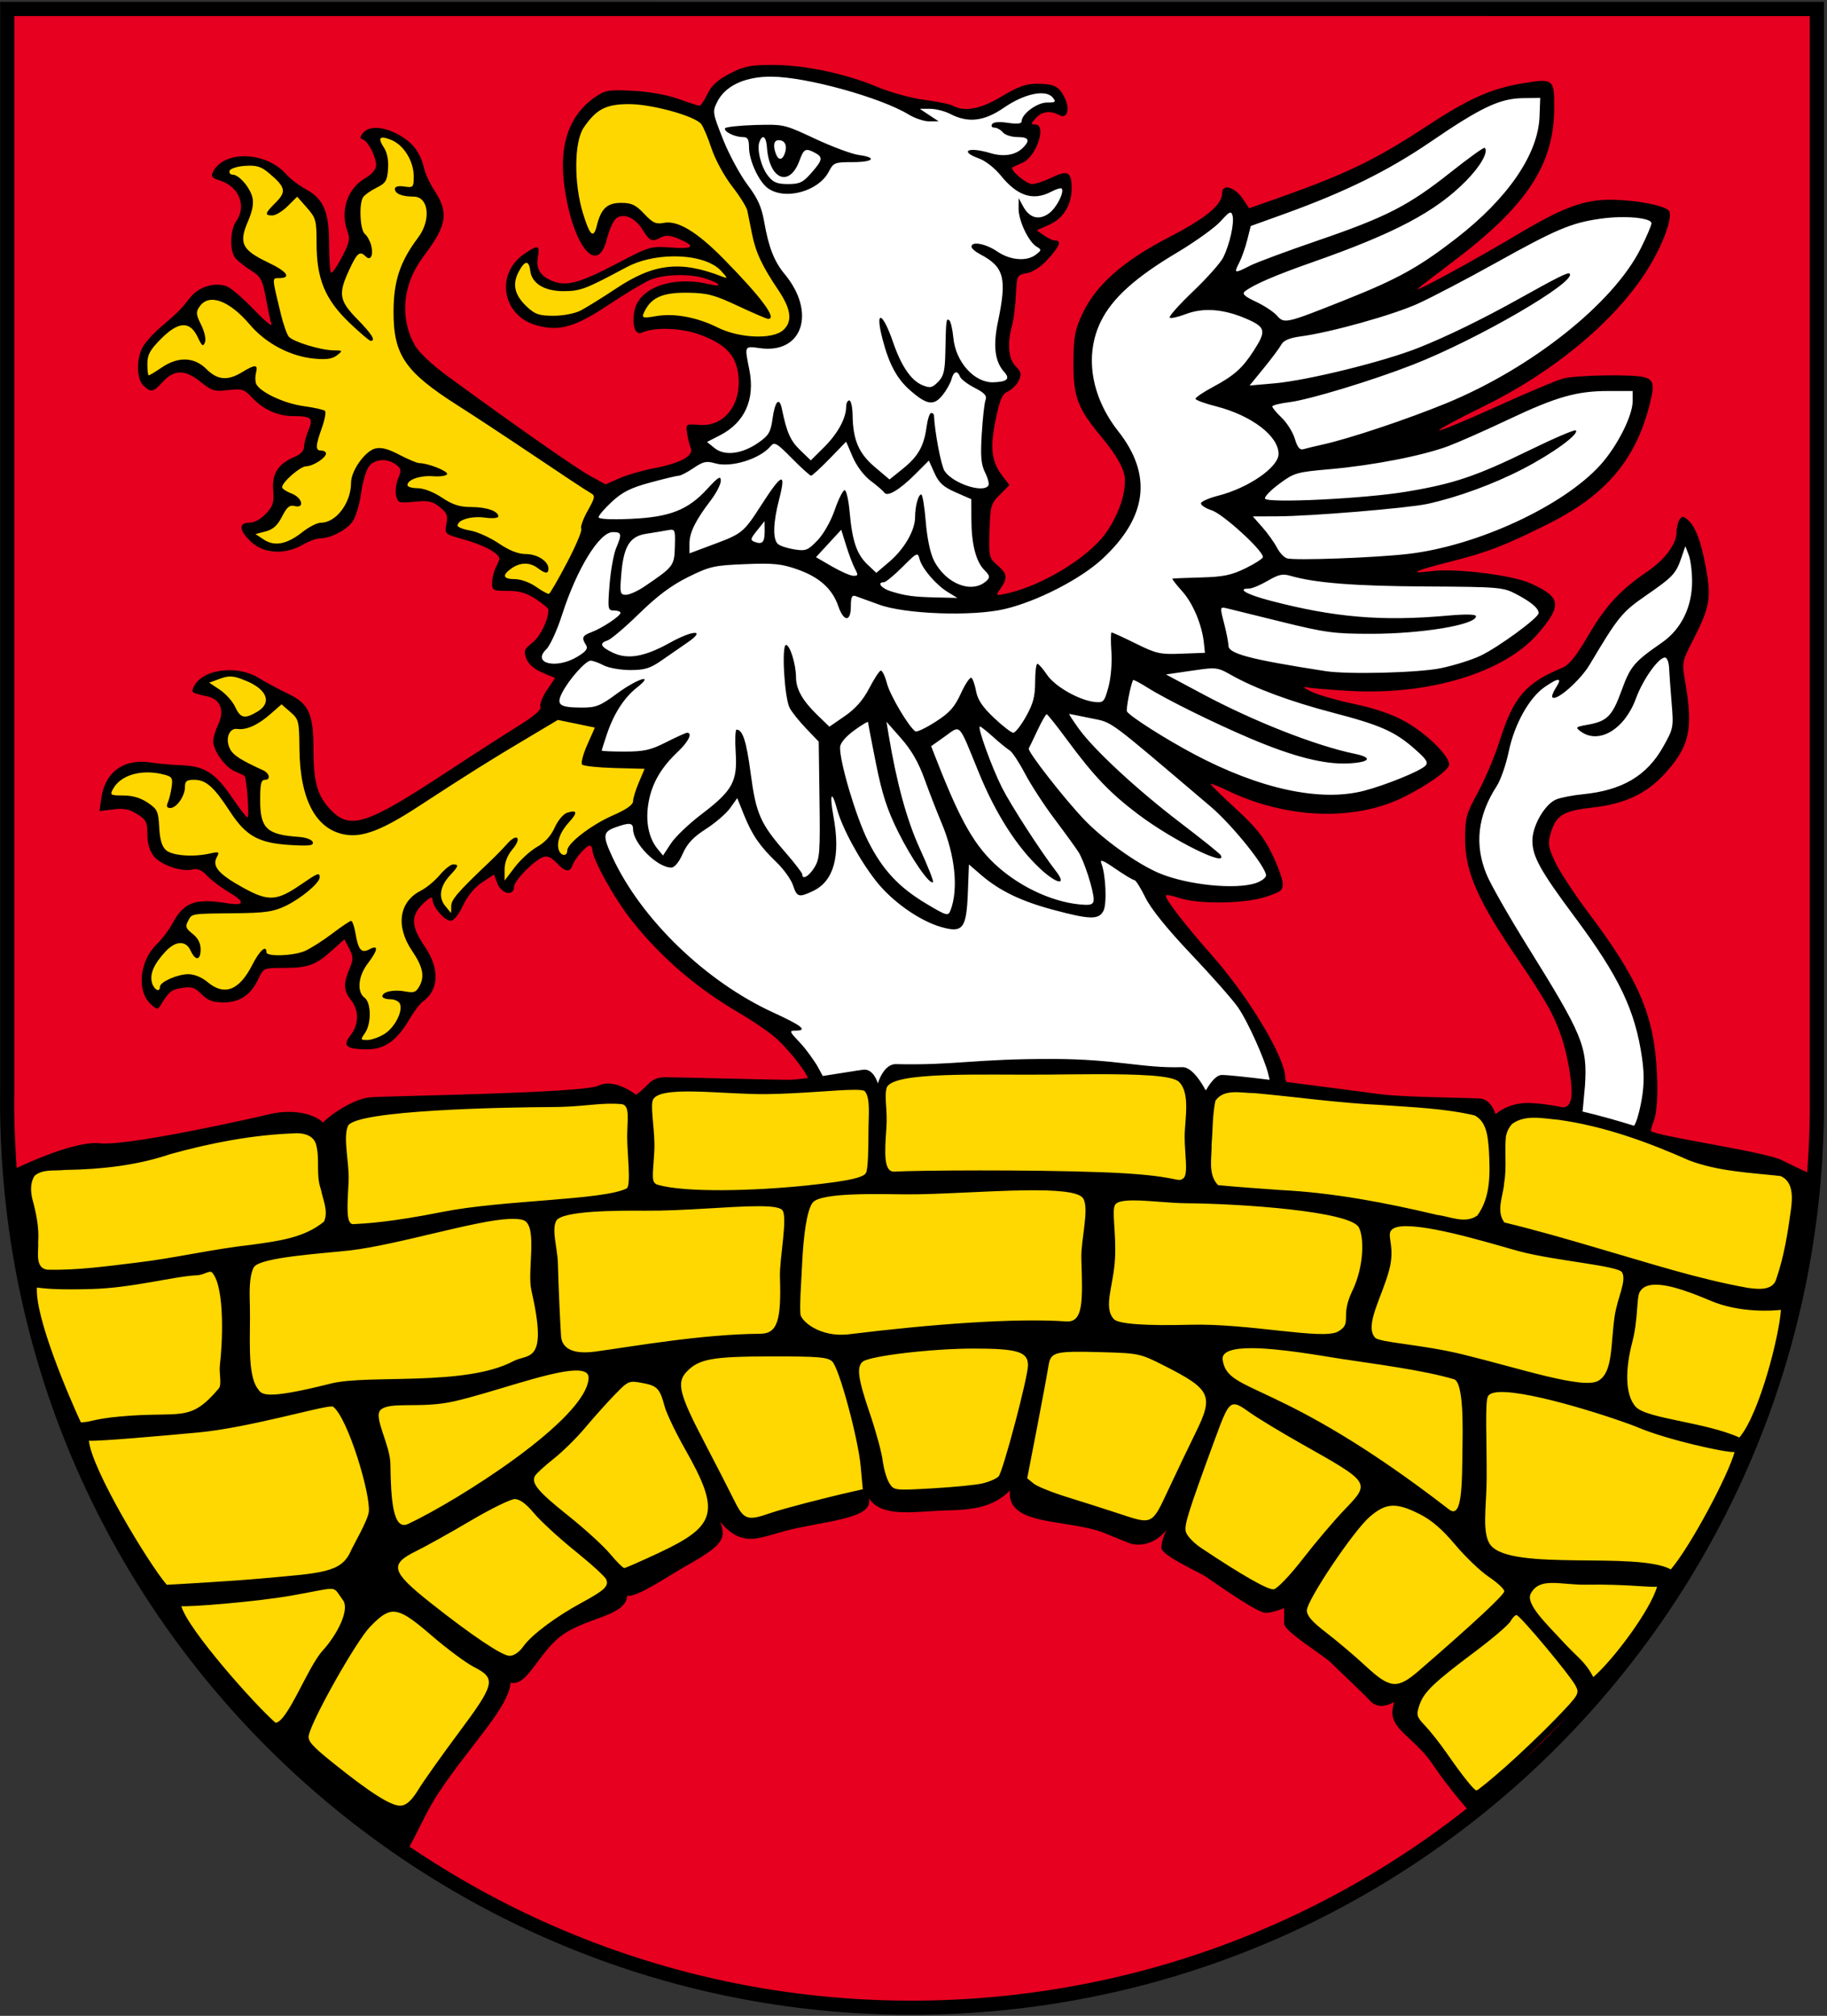
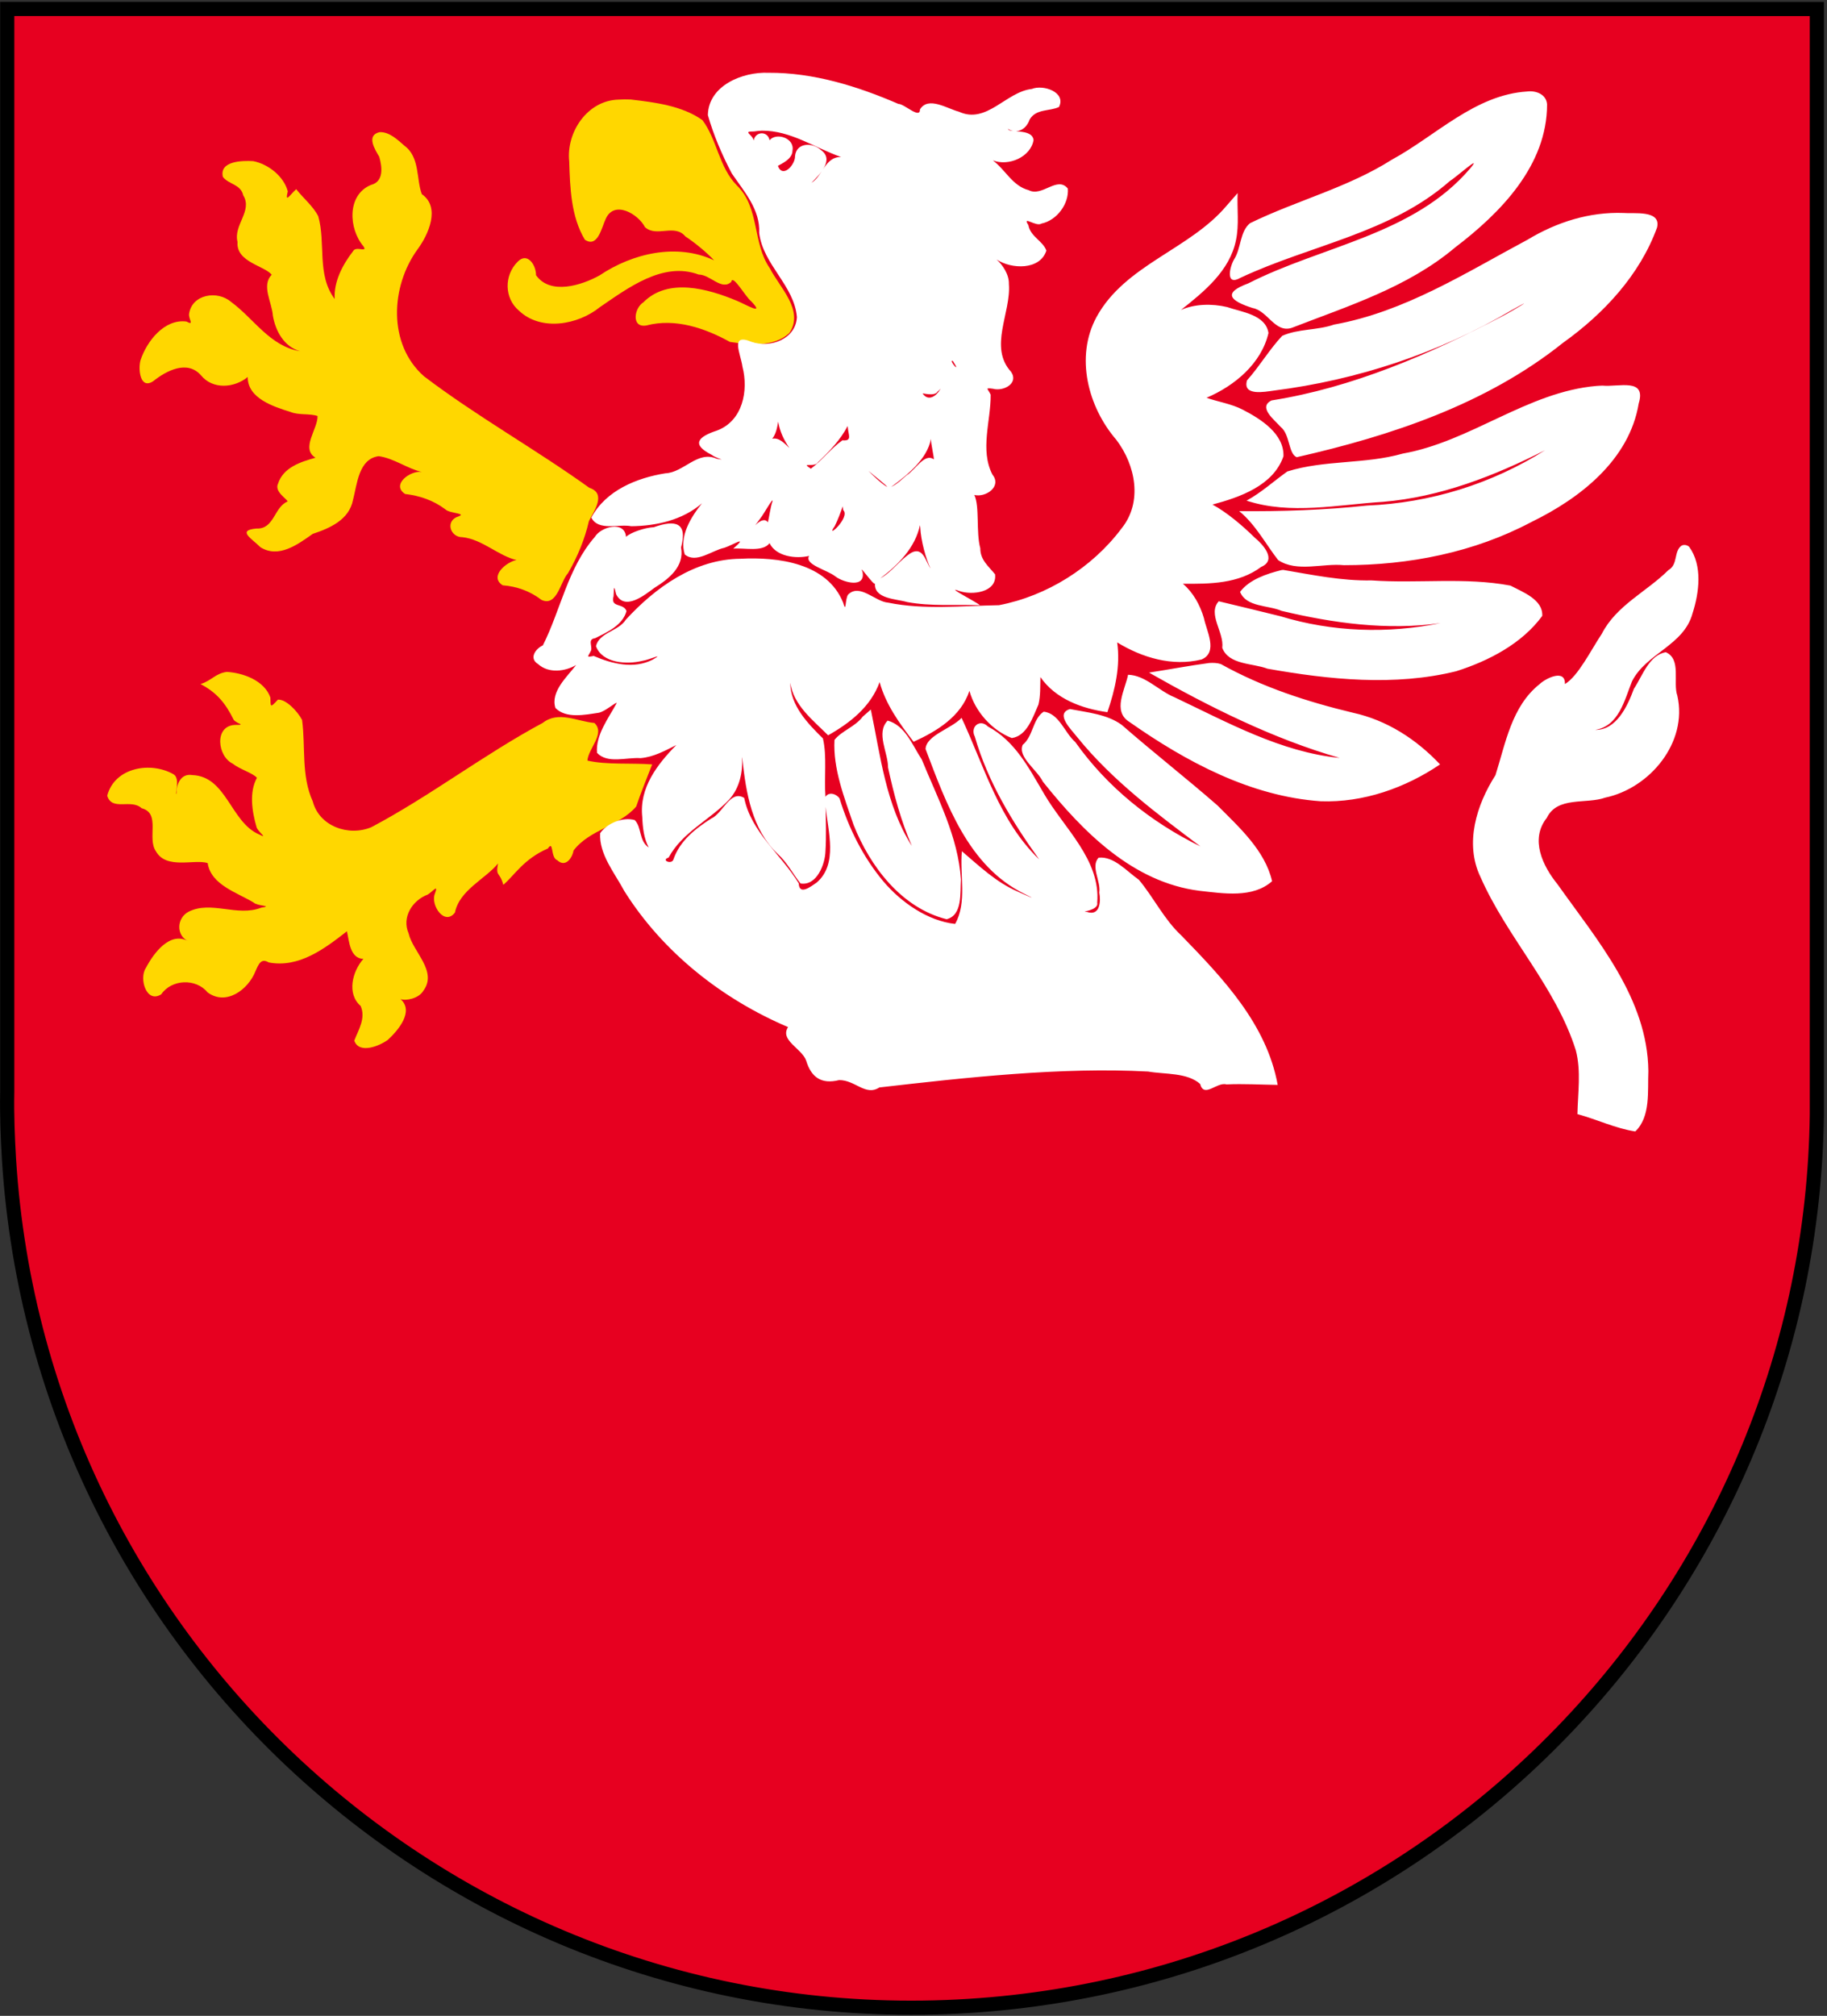
<svg xmlns="http://www.w3.org/2000/svg" version="1.0" width="516" height="569" id="svg15068">
  <rect width="100%" height="100%" fill="#333333" stroke="none" />
  <defs id="defs15070" />
  <g id="layer1" transform="matrix(1,0,0,1,-42.296,-15.21)">
    <g transform="matrix(0.885,0,0,0.885,-22.035,-114.893)" id="g4437">
      <path d="M 652.5,149.875 L 75,149.862 L 75,495.281 C 74.858,502.529 75.14,509.572 75.562,516.812 C 85.603,675.886 222.864,796.821 381.938,786.781 C 533.639,777.206 650.686,651.932 652.5,502.375 L 652.5,495.281 L 652.5,149.875 z " style="fill:#e70020;fill-opacity:1;fill-rule:evenodd;stroke:#000000;stroke-width:4.518;stroke-linecap:butt;stroke-linejoin:miter;stroke-miterlimit:4;stroke-dasharray:none;stroke-opacity:1" id="path15134" />
      <path d="M 270.062,178.781 C 260.178,179.03 253.355,189.128 254.344,198.5 C 254.606,206.909 254.919,216.134 259.344,223.469 C 263.453,226.213 264.73,219.468 265.969,216.875 C 268.652,210.718 276.333,215.214 278.531,219.469 C 282.262,222.803 287.95,218.273 291.406,222.406 C 294.571,224.491 298.403,227.681 300.562,230.031 C 288.688,224.47 274.572,227.772 264.031,234.844 C 258.308,238.026 248.284,241.205 243.75,234.781 C 243.803,231.703 241.081,227.278 237.938,230.438 C 233.507,234.818 233.561,242.139 238.375,246.156 C 245.376,252.738 257.128,250.637 264.094,244.995 C 273.029,238.909 284.301,230.322 295.652,234.578 C 299.344,234.564 302.974,239.82 306.062,236.906 C 306.475,234.275 310.629,241.696 312.375,243.062 C 317.036,247.9 310.764,244.142 307.798,242.921 C 298.682,239.127 285.915,235.458 278,243.438 C 275.028,245.298 274.106,251.685 279,250.812 C 288.114,248.394 297.706,251.665 305.625,256.062 C 311.79,256.982 319.722,257.807 324.594,253.219 C 329.456,246.046 321.443,238.633 318.406,232.625 C 312.75,224.557 315.22,213.331 307.869,206.169 C 302.118,200.374 301.536,191.499 296.844,185.312 C 290.351,180.726 281.785,179.667 274,178.75 C 272.688,178.696 271.373,178.688 270.062,178.781 z M 193.844,189.156 C 189.453,190.141 192.337,194.687 193.719,197 C 194.624,200.164 195.299,204.928 191.062,206 C 183.328,209.185 183.964,220.023 188.656,225.531 C 190.175,227.802 186.255,225.275 185.344,227.156 C 182.045,231.407 179.169,236.84 179.5,242.375 C 173.684,234.625 176.719,224.578 174.25,215.969 C 172.555,212.676 169.496,210.265 167.219,207.344 C 165.073,209.286 163.596,211.957 164.531,208.031 C 163.234,203.209 158.327,199.361 153.531,198.406 C 150.091,198.191 142.644,198.309 143.812,203.406 C 145.579,205.834 149.532,205.717 150.312,209.312 C 153.402,214.268 147.084,218.843 148.5,224.188 C 147.945,230.626 157.234,231.783 159.406,234.656 C 155.998,237.998 159.536,243.627 159.769,247.659 C 160.604,252.572 163.338,257.615 168.469,259.031 C 158.798,257.444 153.703,248.601 146.406,243.281 C 142.099,239.558 133.979,240.821 133.031,247.094 C 132.797,248.737 134.859,251.005 132.188,249.562 C 125.1,248.65 119.515,255.904 117.531,261.906 C 116.717,264.875 117.449,271.445 121.656,268.531 C 125.778,265.238 132.452,261.755 136.812,266.688 C 140.558,271.316 147.421,270.794 151.75,267.25 C 151.679,274.087 160.042,276.726 165.406,278.406 C 168.1,279.485 171.421,278.821 174.031,279.688 C 174.176,283.749 168.546,290.053 173.375,293 C 168.682,294.301 163.065,296.081 161.406,301.312 C 160.175,303.879 164.508,306.287 164.469,306.969 C 160.167,308.659 160.235,315.861 154.537,315.579 C 148.119,316.154 153.169,318.851 155.781,321.531 C 161.632,325.222 167.783,320.606 172.5,317.281 C 177.952,315.482 184.107,312.801 185.344,306.469 C 186.68,301.343 187.153,293.37 193.531,292.5 C 198.403,293.159 202.731,296.517 207.312,297.531 C 203.699,296.953 197.38,301.578 201.969,304.562 C 206.587,305.092 210.988,306.58 214.781,309.438 C 216.251,310.929 222.52,310.601 218.344,311.969 C 214.836,313.644 216.578,318.408 220.281,318.344 C 226.64,319.016 231.835,324.366 237.531,325.625 C 234.242,326.232 228.707,330.919 233.125,333.688 C 237.653,334.032 241.848,335.546 245.5,338.344 C 250.467,340.648 251.535,332.409 253.969,329.812 C 257.012,324.546 259.318,318.968 260.625,313.219 C 262.233,309.994 266.346,304.414 260.753,302.583 C 243.51,290.211 224.801,279.804 207.969,267 C 196.394,256.768 197.35,238.314 205.969,226.5 C 209.395,221.853 213.363,213.14 207.312,208.938 C 205.512,204.266 206.742,197.183 201.812,193.531 C 199.61,191.623 197.005,189.044 193.844,189.156 z M 145.031,361.312 C 141.421,361.794 140.177,364.115 136.688,365.188 C 141.988,367.982 144.65,371.315 147.312,376.656 C 148.592,377.993 151.365,378.229 147.594,378.219 C 140.965,378.606 142.105,388.242 146.938,390.562 C 149.193,392.383 153.364,393.531 154.688,395.094 C 152.154,399.622 153.127,405.878 154.531,410.688 C 154.785,412.187 158.642,414.796 155.344,413.125 C 146.318,409.279 145.001,394.632 134.094,394.219 C 130.347,393.578 128.988,397.179 128.969,400.188 C 128.374,400.665 130.383,395.232 128.031,393.938 C 120.862,389.844 109.322,391.66 106.906,400.781 C 108.399,405.839 114.517,401.665 117.875,404.781 C 124.096,406.399 119.535,414.327 122.438,418.5 C 125.769,424.435 134.648,420.927 138.969,422.281 C 139.974,429.273 148.515,431.722 153.688,434.906 C 154.745,435.989 160.085,435.897 156.062,436.5 C 148.419,439.509 140.061,434.14 132.844,437.812 C 129.079,439.802 128.775,445.381 132.844,447.25 C 126.903,443.863 121.662,451.131 119.25,455.719 C 116.966,459.075 119.431,467.188 124.156,464.125 C 127.436,459.315 135.206,458.975 138.906,463.5 C 144.861,467.925 151.893,462.617 154.188,456.844 C 155.206,454.543 155.985,452.494 158.438,453.969 C 168.115,455.824 176.316,449.554 183.406,444.031 C 184.136,447.228 184.355,452.692 188.656,452.844 C 185.113,456.824 183.309,464.016 187.781,467.844 C 189.507,471.774 187.066,475.485 185.75,478.906 C 187.259,483.266 193.731,480.673 196.469,478.656 C 199.647,475.742 204.975,469.585 200.5,465.656 C 202.17,466.313 206.332,465.475 207.75,463.062 C 212.47,456.812 204.456,450.629 203.094,444.719 C 200.837,439.561 204.265,434.165 209.219,432.312 C 210.726,431.406 212.761,428.707 211.469,432.062 C 210.017,435.674 214.556,442.427 217.875,438.062 C 219.34,430.835 227.687,427.307 231.625,422.406 C 230.814,426.791 232.148,424.873 233.312,429.219 C 236.956,426.117 239.748,421.034 247.531,417.625 C 249.464,414.794 248.294,420.565 250.531,421.375 C 253.134,423.814 255.315,420.689 255.719,418.281 C 260.836,411.56 270.378,410.488 275.719,404.25 C 277.249,399.713 279.085,395.283 280.812,390.812 C 274.093,390.296 266.299,391.012 260.156,389.594 C 260.414,385.737 265.989,380.947 262.375,377.594 C 256.945,377.129 250.94,373.636 245.906,377.562 C 227.131,387.632 209.985,400.904 191.188,410.844 C 183.9,413.879 174.541,410.528 172.5,402.594 C 168.753,394.362 170.256,385.299 169.094,376.625 C 167.579,373.767 163.898,369.961 161.375,370.161 C 158.686,373.11 159.135,372.223 158.969,369.469 C 157.093,364.076 150.27,361.586 145.031,361.312 z " style="fill:#ffd700;fill-opacity:1;stroke:none;stroke-width:0.15;stroke-miterlimit:4;stroke-dasharray:none;stroke-opacity:1" id="path4179" />
      <path d="M 317.906,170.219 C 309.708,169.884 298.79,174.249 298.594,183.719 C 300.4,190.086 303.111,196.405 306.219,202.312 C 310.138,208.086 315.342,213.835 314.969,221.281 C 316.159,231.403 326.207,238.098 327,248.156 C 326.657,255.19 318.487,258.131 312.527,256.037 C 305.518,253.106 309.076,259.868 309.625,263.938 C 311.602,271.574 309.755,281.264 301.469,284.344 C 295.303,286.357 293.28,288.796 299.844,292.094 C 301.174,293.208 305.021,293.985 301.375,293.312 C 295.333,290.598 290.906,297.719 285.031,297.969 C 275.909,299.426 266.027,303.425 261.406,312.094 C 263.647,316.53 270.189,314.031 274.156,314.844 C 282.152,314.753 290.503,312.894 296.719,307.531 C 293.173,311.941 289.389,318.047 291.219,323.844 C 294.844,326.887 299.939,322.513 303.875,321.719 C 306.613,320.802 311.751,317.53 306.688,322 C 310.276,321.663 316.035,323.207 318.281,320.25 C 320.335,324.515 326.713,325.325 330.906,324.312 C 329.266,327.082 336.709,328.771 339.312,330.875 C 341.825,332.804 349.056,334.733 347.938,329.344 C 346.491,326.486 351.704,334.06 351.906,333.094 C 351.589,338.083 358.768,337.993 362.188,339.031 C 369.829,340.447 377.671,339.772 385.406,340.031 C 384.2,338.951 373.943,333.739 378.812,335.5 C 382.942,336.943 390.915,335.955 390.25,330.188 C 388.268,327.692 385.504,325.644 385.531,321.875 C 384.117,316.751 385.385,308.538 383.625,304.875 C 387.316,305.761 392.474,302.166 389.406,298.375 C 385.34,290.508 388.926,281.197 388.844,272.875 C 387.936,270.919 386.829,270.643 389.594,271 C 392.843,271.921 397.879,269.327 395.375,265.625 C 388.114,257.69 395.395,246.81 394.656,237.562 C 394.744,234.517 392.612,231.454 390.75,229.781 C 395.46,232.911 404.586,233.238 406.625,226.938 C 405.532,223.851 401.514,222.486 400.875,218.812 C 398.799,215.551 403.317,219.479 405.062,218.312 C 409.971,217.299 413.872,212.008 413.469,207.156 C 410.09,202.975 405.274,209.952 400.969,207.656 C 395.822,206.339 393.516,201.112 389.531,198.156 C 394.552,200.134 401.605,197.115 402.531,191.688 C 402.078,187.821 394.694,189.597 394.375,188.125 C 397.377,190.017 400.304,188.07 401.281,185.125 C 403.371,181.607 407.641,182.574 410.656,181.125 C 413.007,176.371 405.599,173.905 402,175.375 C 393.722,176.28 387.553,186.741 378.688,182.625 C 375.048,181.71 368.924,177.586 366.281,181.906 C 366.344,185.153 361.232,180.079 359.406,180.156 C 346.38,174.52 332.342,170.138 317.906,170.219 z M 560.094,176.188 C 543.378,177.22 530.936,190.307 516.875,197.938 C 502.799,206.872 486.447,210.961 471.625,218.188 C 468.29,220.913 468.833,226.204 466.5,229.781 C 464.986,232.436 463.829,238.31 468.531,235.625 C 490.785,225.166 516.37,221.437 535.338,204.784 C 537.048,203.82 546.189,195.643 541.875,200.719 C 523.85,221.906 494.549,225.403 471.012,237.412 C 462.833,240.412 465.13,242.937 472.438,245.25 C 477.309,246.14 479.591,253.344 484.969,251.562 C 503.084,244.544 522.015,238.623 537.062,225.938 C 551.56,214.896 566.4,199.817 566.406,180.312 C 566.21,177.141 562.948,175.837 560.094,176.188 z M 315.812,188.688 C 325.027,188.603 332.672,194.146 341.125,197.094 C 335.978,196.902 335.225,203.237 331.625,205.312 C 334.145,202.831 339.12,197.945 334.656,194.844 C 331.981,192.351 326.792,192.434 326.406,196.844 C 326.48,199.516 322.476,204.05 320.938,199.906 C 321.978,199.289 325.611,197.764 325.594,195.062 C 326.374,190.995 320.358,189.157 318.281,191.75 C 317.752,188.715 313.741,188.837 313.219,191.812 C 312.776,189.77 309.489,188.899 313.312,188.938 C 314.129,188.81 314.957,188.741 315.812,188.688 z M 464.156,212.594 C 452.391,226.589 431.747,231.421 422.625,248.125 C 415.723,260.851 419.93,276.854 428.938,287.281 C 435.082,295.361 437.408,307.124 430.625,315.531 C 421.258,328.049 406.773,337.099 391.5,340.031 C 379.794,340.23 367.49,341.552 356.125,339.219 C 352.038,338.949 347.091,332.974 343.375,336.625 C 342.313,337.881 342.822,343.033 341.75,339.188 C 336.647,326.571 320.973,324.589 309,325.219 C 294.409,325.355 281.898,334.328 272.406,344.656 C 270.126,348.319 263.943,348.692 262.875,353.094 C 264.887,358.564 272.732,359.01 277.688,357.781 C 279.917,357.476 285.047,355.031 280.969,357.406 C 274.962,360.469 268.079,358.77 262.156,356.219 C 259.514,356.71 260.365,356.559 261.344,354.406 C 261.697,352.872 260.212,350.873 262.594,350.562 C 266.457,348.649 271.392,346.454 272.625,341.906 C 271.652,339.209 267.408,340.986 268.5,337.156 C 268.639,333.947 268.642,333.632 269.312,336.531 C 272.056,341.979 278.372,336.816 281.539,334.501 C 286.1,331.659 291.168,327.736 290.031,321.625 C 292.22,313.589 288.169,312.73 281.359,315.152 C 278.431,315.302 274.015,316.811 272.469,318.219 C 272.047,312.937 264.436,314.992 262.5,318.281 C 253.904,328.121 251.592,341.63 245.938,352.844 C 243.622,353.892 241.39,356.98 244.406,358.812 C 247.79,361.883 253.126,361.172 256.562,359.094 C 253.656,362.9 248.323,367.58 249.938,372.812 C 253.33,376.277 259.396,374.981 263.719,374.344 C 265.788,374.006 269.378,370.725 269.5,371.25 C 266.885,376.087 262.734,381.406 263.219,387.125 C 266.564,390.701 272.623,388.497 277.094,388.812 C 281.218,388.486 284.907,386.458 288.531,384.625 C 282.444,390.811 276.644,398.283 277.656,407.594 C 277.788,410.911 278.141,414.345 279.719,417.312 C 276.514,415.164 277.558,410.906 275.25,408.562 C 271.492,407.498 266.443,409.547 264.219,412.75 C 263.824,419.483 268.902,425.493 271.938,431.219 C 284.223,450.733 303.08,465.616 324.188,474.594 C 321.43,478.81 328.679,481.452 329.969,485.312 C 331.589,490.633 334.827,492.906 340.469,491.5 C 345.622,491.439 348.92,496.727 353.312,493.844 C 380.886,490.681 411.364,487.279 439.088,488.77 C 444.463,489.707 451.506,489.032 455.688,492.719 C 456.94,497.402 461.022,491.991 464.094,492.875 C 469.54,492.622 474.991,492.962 480.438,493.031 C 476.94,473.664 462.938,459.011 449.75,445.438 C 444.148,440.232 440.94,433.338 436.125,427.594 C 432.295,424.946 428.213,420.03 423.281,420.562 C 420.673,423.379 424.053,428.021 423.5,431.688 C 424.04,434.512 423.762,439.314 419.531,437.844 C 416.834,437.764 423.387,437.56 422.844,434.938 C 423.987,421.199 412.195,411.114 405.844,400.125 C 401.07,392.04 396.642,383.335 387.952,378.721 C 385.433,376.127 382.19,378.832 383.781,381.938 C 387.92,396.286 395.653,409.044 404.312,421.094 C 391.588,408.892 386.834,391.546 379.562,375.969 C 376.291,379.445 368.267,381.506 368.062,385.906 C 374.679,403.319 381.711,423.295 399.531,432.062 C 404.591,434.515 400.411,432.715 397.344,431.312 C 390.583,428.391 385.208,423.233 379.656,418.5 C 378.927,426.055 381.376,434.871 377.5,441.688 C 368.765,440.73 360.331,434.85 354.653,428.186 C 348.161,420.459 343.541,411.185 340.625,401.688 C 339.682,400.23 337.21,399.392 336.125,401.156 C 335.64,395.037 336.659,388.292 335.312,382.531 C 330.38,377.676 324.973,372.096 324.875,364.75 C 325.957,371.986 332.108,376.667 336.969,381.531 C 344.01,377.555 350.582,372.39 353.406,364.562 C 355.353,371.689 359.769,377.788 364.25,383.594 C 371.685,380.213 379.369,375.551 382.062,367.344 C 383.866,373.923 389.239,379.964 395.594,382.406 C 400.474,381.706 402.321,375.68 404.094,371.719 C 404.786,368.852 404.623,365.895 404.719,362.969 C 409.549,369.912 417.891,373.01 426.094,374.156 C 428.542,366.985 430.277,359.557 429.219,351.906 C 437.231,356.79 446.818,359.646 456.156,357.344 C 461.542,355.026 457.695,348.182 456.906,344.188 C 455.692,340.033 453.534,336.045 450.188,333.188 C 458.836,333.27 467.962,333.206 475.188,327.812 C 480.289,325.604 475.717,320.63 473.125,318.5 C 469.158,314.583 464.029,310.287 459.625,307.938 C 468.407,305.59 479.07,301.876 482.281,292.531 C 482.524,285.356 475.033,280.648 469.375,277.719 C 465.796,275.817 461.104,275.094 457.719,273.875 C 466.66,270.094 475.249,262.955 477.5,253.219 C 476.597,247.338 468.893,246.543 464.281,244.938 C 459.466,243.801 453.923,243.928 449.562,245.875 C 456.89,240.07 465.15,233.407 467.125,223.625 C 468.176,218.704 467.435,213.596 467.656,208.594 C 466.49,209.927 465.323,211.26 464.156,212.594 z M 261.125,351.406 L 261.188,351.344 L 261.125,351.406 z M 590.844,214.938 C 579.938,214.528 569.457,217.861 560.194,223.453 C 540.3,234.082 520.982,246.47 498.401,250.538 C 493.05,252.411 486.982,251.831 481.875,254.125 C 477.778,258.486 474.667,263.831 470.656,268.312 C 469.141,273.416 476.287,271.976 479.156,271.594 C 505.876,268.213 531.86,259.637 555.125,245.938 C 563.802,241.022 555.889,245.923 551.969,247.938 C 528.917,260.011 504.194,270.678 478.5,274.719 C 473.977,276.89 479.545,281.022 481.375,283.156 C 484.427,285.578 483.799,291.677 486.504,292.832 C 516.701,285.979 547.079,275.883 571.5,256.344 C 584.468,247.095 596.02,234.696 601.5,219.594 C 602.917,213.876 593.937,215.239 590.844,214.938 z M 376.781,262.125 C 379.834,266.97 375.108,261.51 376.781,262.125 z M 582.25,270.094 C 560.104,271.982 542.146,287.816 520.312,291.688 C 508.293,295.107 495.37,293.655 483.531,297.375 C 479.195,300.446 475.239,304.111 470.5,306.688 C 484.596,311.293 499.637,307.952 514.055,307.066 C 532.322,305.548 549.557,298.816 565.781,290.594 C 548.74,301.368 529.095,307.421 508.978,308.25 C 495.419,309.688 481.785,310.158 468.156,310.031 C 473.447,314.38 476.541,320.453 480.594,325.656 C 486.651,329.627 494.771,326.582 501.562,327.269 C 522.292,327.285 543.087,323.227 561.445,313.481 C 576.988,305.919 592.666,293.684 595.656,275.688 C 598.15,267.434 589.323,270.5 584.062,270 C 583.457,269.995 582.855,270.079 582.25,270.094 z M 372.688,271.25 C 371.414,273.468 368.913,275.059 367.156,272.562 C 366.667,272.168 370.961,273.678 371.938,271.844 C 372.173,271.807 373.358,270.337 372.688,271.25 z M 321.031,281.5 C 321.538,284.541 322.851,287.4 324.625,289.906 C 323.112,288.521 321.393,286.473 319.125,286.938 C 320.387,285.399 320.734,283.199 321.031,281.5 z M 343.25,283.312 C 343.424,285.743 344.765,287.76 341.531,287.438 C 337.823,290.086 335.008,293.842 331.469,296.5 C 327.93,294.203 332.621,296.31 333.719,294.438 C 337.321,291.021 340.896,287.324 343.188,282.906 L 343.25,283.312 z M 369.781,287 C 369.74,288.504 370.947,293.46 370.656,293.5 C 367.775,291.394 364.764,296.92 362.062,298.562 C 360.494,299.906 358.948,301.434 357.094,302.312 C 362.376,298.411 368.61,293.399 369.781,287 z M 349.844,297.188 C 351.21,298.397 356.156,302.21 355.719,302.281 C 353.656,300.997 350.718,298.131 349.844,297.188 z M 319.25,306.812 C 318.5,308.959 318.221,311.658 317.75,313.594 C 315.736,310.792 311.289,317.955 315.375,312.281 C 316.424,311.01 319.402,305.552 319.25,306.812 z M 341.781,309.688 C 344.255,312.051 335.795,319.422 339.062,314.844 C 340.091,312.784 340.88,310.636 341.625,308.5 L 341.755,309.491 L 341.781,309.688 z M 366.375,315.281 C 366.579,319.492 368.263,325.558 369.656,328.312 C 368.112,326.14 367.282,321.255 363.5,323.312 C 359.809,325.572 357.386,329.417 353.625,331.469 C 359.32,327.17 364.76,321.707 366.281,314.5 L 366.375,315.281 z M 609.281,321.062 C 606.774,322.932 608.267,327.05 605.125,328.844 C 598.16,335.767 588.527,340.061 583.875,349.156 C 580.471,354.244 576.318,362.709 572.094,365.188 C 572.312,360.265 566.044,363.267 563.969,365.25 C 555.072,372.349 553.156,384.124 549.938,394.25 C 543.887,403.681 540.022,416.059 545.156,426.719 C 553.617,445.998 569.228,461.763 575.594,482.031 C 577.305,488.686 576.234,495.582 576.094,502.344 C 582.271,504.019 588.255,506.923 594.562,507.875 C 599.529,503.131 598.45,494.944 598.732,488.625 C 598.493,465.47 582.443,446.939 569.781,429.094 C 565,423.21 560.886,414.701 566.312,407.875 C 569.705,400.873 578.889,403.586 584.969,401.406 C 599.183,398.418 611.361,383.849 607.988,368.916 C 606.48,364.697 609.38,357.254 604.312,355.031 C 598.952,355.899 596.85,362.6 594.125,366.688 C 592.029,372.334 588.537,379.876 581.781,379.812 C 589.347,378.53 591.095,370.339 593.5,364.344 C 598.001,355.379 610.03,352.911 612.812,342.688 C 614.964,336.041 616.08,327.368 611.75,321.406 C 611.102,320.805 610.061,320.63 609.281,321.062 z M 481.594,328.844 C 476.898,330.033 471.392,331.838 468.438,335.781 C 470.373,340.691 477.472,339.995 481.688,341.844 C 498.22,345.767 515.368,348.15 532.406,345.75 C 515.479,349.179 497.835,348.587 481.308,343.555 C 474.752,341.946 468.181,340.334 461.625,338.781 C 457.973,342.869 463.396,348.63 462.75,353.625 C 464.813,359.133 472.517,358.481 477.156,360.281 C 496.886,363.787 517.795,365.942 537.406,361.094 C 547.789,357.814 558.429,352.271 564.875,343.438 C 565.126,338.208 558.631,335.846 554.719,333.781 C 540.215,331.038 525.121,333.174 510.407,332.126 C 500.83,332.313 491.523,330.355 482.219,328.781 L 482.094,328.781 L 481.594,328.844 z M 458.562,358.469 C 452.165,359.321 445.771,360.545 439.375,361.531 C 458.682,372.513 479.042,382.659 500.219,388.75 C 481.495,386.902 464.428,377.412 447.531,369.406 C 442.47,367.361 438.265,362.369 432.688,362.219 C 431.763,366.991 427.554,373.904 433.188,377.312 C 451.233,389.965 471.77,401 494.187,402.568 C 507.74,403.047 521.145,398.327 532.25,390.812 C 524.667,382.758 515.244,376.689 504.442,374.327 C 489.828,370.82 475.452,366.154 462.312,358.812 C 461.107,358.415 459.821,358.383 458.562,358.469 z M 414.156,373.156 C 409.219,374.644 414.695,379.816 416.456,382.109 C 427.527,395.805 441.711,406.399 455.781,416.969 C 439.961,409.22 426.059,398.083 415.848,383.685 C 412.469,380.781 410.677,374.476 405.75,374 C 402.192,376.365 402.484,381.763 399.059,384.581 C 397.414,388.509 403.651,392.493 405.5,396.312 C 418.259,412.292 434.228,428.445 455.5,431.125 C 463.104,431.959 472.468,433.564 478.656,428.062 C 476.366,418.203 468.138,410.862 461.206,403.881 C 451.204,395.155 440.608,386.886 430.688,378.219 C 425.975,374.778 419.693,374.248 414.156,373.156 z M 348,375.594 C 345.578,378.835 341.316,380.064 339,383 C 338.492,392.206 342.163,401.442 345.094,410.094 C 350.332,423.327 360.371,436.592 374.781,440.188 C 379.938,438.909 379.045,431.717 379.344,427.531 C 378.479,413.908 371.91,401.623 366.844,389.219 C 363.881,384.768 361.625,378.381 355.969,376.844 C 352.127,380.763 356.146,387.105 356.094,391.812 C 357.939,400.356 360.182,408.767 363.688,416.812 C 355.352,403.717 353.704,388.161 350.594,373.312 C 349.729,374.073 348.865,374.833 348,375.594 z M 309.594,389.062 C 310.785,399.867 312.599,411.546 320.907,419.379 C 323.905,422.09 325.789,425.829 328.156,428.781 C 333.336,429.639 336.026,422.67 336.125,418.406 C 336.417,413.724 336.242,409.03 336.188,404.344 C 336.902,412.12 340.2,422.59 333.312,428.5 C 331.572,429.68 327.726,432.758 327.594,428.75 C 322.032,419.604 312.376,412.406 310.188,401.5 C 305.684,398.793 303.417,406.42 299.688,408.062 C 294.599,411.295 289.636,415.207 287.625,421.062 C 287.109,422.94 283.454,421.322 286.062,420.531 C 290.434,412.4 299.328,408.478 305.438,401.969 C 308.723,398.303 309.823,393.245 309.469,388.438 L 309.594,389.062 z " style="fill:#ffffff" id="path4181" />
-       <path d="M 319.344,167.719 C 312.097,167.719 310.192,168.087 305.562,170.5 C 301.667,172.53 299.714,174.31 298.438,177 C 297.471,179.037 296.333,180.719 295.906,180.719 C 295.479,180.719 292.468,179.747 289.188,178.562 C 285.561,177.253 279.887,176.236 274.719,175.969 C 267.032,175.571 265.881,175.743 262.75,177.875 C 254.318,183.617 250.974,193.251 252.812,206.469 C 255.458,225.491 263.308,235.256 266.344,223.312 C 267.029,220.618 268.248,217.752 269.062,216.938 C 271.298,214.702 275.231,216.194 277.719,220.219 C 280.041,223.977 280.782,224.276 283.75,222.688 C 285.124,221.952 286.618,222.072 289.062,223.094 C 294.879,225.524 294.179,226.487 286.938,225.969 C 280.324,225.496 279.994,225.593 269.625,231.031 C 257.902,237.179 253.591,238.388 249.281,236.75 C 245.169,235.187 243.66,232.817 244.344,228.969 C 245.028,225.12 244.428,224.978 240.031,227.969 C 230.606,234.381 232.962,247.832 244.031,250.812 C 251.295,252.768 256.222,251.342 266.875,244.25 C 272.195,240.708 278.216,237.1 280.25,236.25 C 284.603,234.431 293.011,234.238 297.812,235.844 C 303.004,237.58 303.511,238.691 298.594,237.562 C 287.197,234.947 276.525,238.858 275.156,246.156 C 274.279,250.83 275.415,254.079 277.562,253.094 C 281.605,251.238 290.253,251.58 296.219,253.812 C 304.018,256.731 307.338,260.093 308.219,265.969 C 309.664,275.609 304.052,283.177 295.938,282.531 C 291.553,282.183 291.541,282.186 291.969,285.188 C 292.205,286.845 292.723,288.953 293.125,289.875 C 294.197,292.333 290.002,294.703 281.719,296.281 C 277.877,297.013 272.758,298.495 270.344,299.562 L 265.969,301.5 L 261,298.781 C 256.471,296.305 236.972,282.671 215.688,267.094 C 210.402,263.225 206.34,259.394 205.031,257.031 C 200.127,248.181 201.203,237.565 207.875,228.75 C 215.405,218.802 216.004,214.895 211.188,207.531 C 209.868,205.513 208.499,202.588 208.125,201.031 C 206.858,195.755 204.72,192.797 200.375,190.25 C 195.392,187.33 190.577,186.973 188.594,189.375 C 187.506,190.692 187.462,191.13 188.469,191.469 C 190.123,192.026 192.719,197.024 192.719,199.688 C 192.719,201.013 191.437,202.548 189.188,203.875 C 183.409,207.285 181.136,214.414 183.688,221.125 C 184.464,223.169 184.097,224.691 181.781,229.094 C 180.202,232.095 178.638,234.295 178.312,233.969 C 177.987,233.643 177.719,229.511 177.719,224.781 C 177.719,214.503 175.975,210.455 170.219,207.312 C 168.091,206.15 165.302,204.041 164.031,202.594 C 157.689,195.374 144.399,194.838 140.75,201.656 C 139.867,203.307 140.182,203.716 143.125,204.688 C 149.074,206.651 151.425,212.793 148.062,217.594 C 146.071,220.437 145.936,227.083 147.812,229.344 C 148.567,230.253 150.786,232.01 152.75,233.25 C 155.95,235.27 156.445,236.17 157.531,242.062 C 158.198,245.679 158.994,249.457 159.312,250.438 C 159.631,251.418 157.054,249.228 153.562,245.594 C 150.071,241.959 146.16,238.655 144.875,238.25 C 140.831,236.975 136.027,238.541 133.312,242 C 130.317,245.817 129.545,246.606 123.906,251.406 C 121.533,253.426 118.946,256.317 118.156,257.844 C 116.111,261.798 116.294,268.038 118.531,270.062 C 120.995,272.292 121.474,272.192 124.719,268.719 C 128.363,264.817 131.767,264.84 136.75,268.844 C 140.275,271.677 141.13,271.955 145.5,271.438 C 149.965,270.909 150.578,271.106 153.25,273.938 C 156.726,277.62 161.395,279.719 166.094,279.719 C 172.073,279.719 172.763,280.33 171.125,284.25 C 170.345,286.116 169.719,288.512 169.719,289.562 C 169.719,290.728 168.583,291.954 166.812,292.688 C 161.496,294.89 159.454,297.994 159.875,303.281 C 160.194,307.296 159.836,308.41 157.562,310.844 C 155.95,312.57 153.882,313.719 152.312,313.719 C 148.747,313.719 148.946,316.201 152.812,319.812 C 156.991,323.716 163.657,324.034 169.531,320.625 C 171.35,319.569 173.726,318.719 174.812,318.719 C 178.276,318.719 183.498,315.956 185.312,313.188 C 186.279,311.713 187.448,307.791 187.906,304.438 C 188.365,301.084 189.419,297.299 190.25,296.031 C 191.989,293.378 196.156,292.994 199.094,295.219 C 200.756,296.477 200.851,296.997 199.75,299.656 C 199.062,301.317 198.756,303.779 199.094,305.125 C 199.671,307.425 200.036,307.532 204.969,307.031 C 209.363,306.585 210.675,306.878 213,308.719 C 215.335,310.568 215.664,311.418 215.156,314.125 C 214.552,317.344 214.573,317.359 220.812,319.094 C 224.246,320.048 228.292,321.699 229.812,322.781 C 232.423,324.64 232.502,324.889 231.156,327.469 C 230.373,328.971 229.722,331.395 229.719,332.844 C 229.713,335.341 229.985,335.469 234.75,335.469 C 238.504,335.469 240.783,336.161 243.75,338.125 C 245.935,339.571 247.722,341.064 247.719,341.469 C 247.694,344.737 245.125,350.012 242.625,351.969 C 239.94,354.07 239.733,354.634 240.656,357.062 C 241.328,358.829 243.109,360.409 245.75,361.531 L 249.844,363.25 L 247.219,367.125 C 245.777,369.249 244.856,371.623 245.156,372.406 C 245.526,373.371 243.253,375.351 238.125,378.531 C 233.96,381.114 223.774,387.657 215.5,393.094 C 189.542,410.152 184.389,411.829 178.125,405.188 C 173.948,400.759 172.726,396.421 172.719,385.938 C 172.711,374.586 171.259,371.426 164.531,368.219 C 161.613,366.828 157.419,364.575 155.219,363.219 C 148.434,359.035 137.563,360.377 134.688,365.75 C 133.534,367.906 133.665,367.985 139,369.156 C 143.059,370.047 144.42,373.688 142.344,378.062 C 141.443,379.961 140.717,382.358 140.719,383.375 C 140.725,386.341 144.481,391.654 147.469,392.938 C 148.982,393.588 150.422,394.269 150.688,394.469 C 151.422,395.022 152.351,407.719 151.656,407.719 C 151.322,407.719 149.098,404.852 146.719,401.344 C 141.46,393.589 137.998,391.359 130.719,391.094 C 127.694,390.983 123.179,390.57 120.688,390.188 C 112.166,388.878 106.121,393.326 105,401.688 L 104.438,405.719 L 108.844,405.156 C 112.205,404.732 113.975,405.091 116.469,406.656 C 119.33,408.452 119.719,409.206 119.719,413.062 C 119.719,415.966 120.388,418.332 121.75,420.062 C 123.992,422.913 130.677,425.194 134.188,424.312 C 135.743,423.922 137.12,424.532 138.812,426.344 C 140.136,427.76 143.131,430.031 145.469,431.406 C 151.114,434.727 150.936,436.024 144.969,435.062 C 134.848,433.432 131.304,434.797 127.625,441.719 C 126.602,443.644 124.395,446.544 122.719,448.156 C 117.178,453.484 116.227,463.178 120.844,467.312 C 122.884,469.14 123.007,469.153 124.094,467.375 C 126.627,463.232 127.372,462.652 130.812,462.094 C 133.796,461.61 134.837,461.931 137,464.094 C 139.02,466.114 140.612,466.719 144.031,466.719 C 149.24,466.719 152.68,464.403 155.125,459.25 C 156.783,455.757 156.861,455.719 163.188,455.719 C 170.998,455.719 173.462,454.823 178.594,450.188 L 182.594,446.594 L 184.125,449.562 C 185.496,452.214 185.507,452.937 184.188,456.094 C 182.207,460.834 182.332,462.965 184.719,466 C 187.321,469.308 187.255,473.765 184.562,477.188 C 181.872,480.608 183.131,481.665 189.875,481.688 C 195.425,481.706 199.331,478.942 203.344,472.094 C 204.766,469.668 206.701,467.116 207.656,466.438 C 212.818,462.772 213.044,455.859 208.219,448.844 C 203.842,442.481 203.716,439.054 207.719,435.219 C 209.863,433.165 210.719,432.797 210.719,433.906 C 210.719,436.204 214.599,440.735 216.531,440.688 C 217.538,440.663 219.109,438.684 220.469,435.781 C 221.893,432.742 224.141,430.02 226.531,428.438 L 230.344,425.938 L 231.438,428.812 C 232.692,432.135 236.719,432.967 236.719,429.906 C 236.719,427.925 243.137,421.384 246.094,420.344 C 247.378,419.892 248.682,420.462 250.281,422.188 C 253.021,425.143 254.553,425.386 255.406,422.969 C 256.164,420.823 259.746,416.719 260.875,416.719 C 261.329,416.719 261.719,417.297 261.719,418 C 261.719,420.98 268.842,433.776 274.375,440.719 C 283.791,452.534 295.157,462.276 308.719,470.156 C 312.294,472.233 317.168,475.516 319.562,477.469 C 323.564,480.732 329.61,488.296 330.5,490.844 C 327.947,491.172 325.689,491.406 324.281,491.406 C 319.281,491.406 290,490.594 285,490.594 C 280,490.594 279.942,493.299 275.656,496.156 C 275.656,496.156 268.75,490.75 263.75,493.25 C 258.75,495.75 195.951,496.504 190.719,497 C 184.339,497.601 175.476,504.671 175.906,505.125 C 172.781,502.134 165.899,500.448 157.594,502.625 C 155.175,503.259 113.58,512.638 104.562,511.656 C 97.113,510.845 82.677,517.261 75.906,520.531 C 75.88,520.544 75.87,520.55 75.844,520.562 C 76.721,532.107 78.26,543.435 80.438,554.531 L 85,572.375 L 104.312,625.469 C 111.95,641.062 120.907,655.836 131.094,669.656 L 167.5,709.875 L 186.312,726.312 C 187.067,726.901 187.802,727.513 188.562,728.094 L 202.5,737.375 C 206.046,731.663 208.2,725.488 212.938,718.406 C 223.259,702.977 234.939,691.748 235.656,683.656 C 240.457,684.922 243.589,676.354 249.969,670.281 C 257.977,662.658 272.317,663.161 272.875,655.906 C 275.434,656.872 286.451,649.383 290.906,646.875 C 302.75,640.206 304.823,638.092 302.5,632.375 C 310.392,641.702 315.796,636.666 327.094,634.375 C 340.841,631.587 351.248,630.631 350,624.875 C 353.538,630.33 361.704,629.503 371.219,628.906 C 379.122,628.411 388.074,629.369 395,622.375 C 393.753,634.015 413.55,631.311 425.25,636 C 429.804,637.825 433.216,639.336 434.188,639.5 C 441.062,640.661 445,634.875 445,634.875 C 445,634.875 443.313,638.156 443.312,640.656 C 443.312,643.156 455.443,648.454 457.5,649.875 C 463.571,654.071 474.125,661.406 476.625,661.406 C 479.125,661.406 482.5,659.875 482.5,659.875 C 482.5,659.875 482.5,662.375 482.5,664.875 C 482.5,667.375 495,674.875 497.5,677.375 C 500,679.875 507.53,686.851 509.906,689.469 C 512.987,692.862 517.5,689.875 517.5,689.875 C 517.747,690.021 516.682,692.304 517.156,694.5 C 518.213,699.387 525,702.375 530,709.875 C 535,717.375 541.969,725.188 541.969,725.188 L 580,687.375 L 611.469,646.906 C 613.399,643.689 615.287,640.451 617.094,637.156 L 640,582.281 C 641.76,575.642 646.213,559.213 647.5,552.406 L 649.562,540 C 650.423,534.027 651.108,528.013 651.594,521.938 C 650.356,521.369 645.642,519.196 641.25,517 C 636.25,514.5 605.258,509.969 600.188,508.062 C 600.042,508.008 599.734,507.906 599.562,507.844 C 599.532,507.246 599.874,505.954 600.438,504.594 C 601.328,502.444 601.826,497.284 601.469,489.438 C 600.625,470.917 595.837,459.685 579.562,438.062 C 575.073,432.098 570.298,424.793 568.938,421.844 C 566.773,417.151 566.586,416.01 567.562,412.75 C 569.284,407.003 571.547,405.623 580.75,404.594 C 591.305,403.413 598.254,400.134 604.219,393.5 C 611.836,385.027 613.06,379.557 610.562,364.969 C 609.404,358.203 609.39,358.216 612.969,351.219 C 618.268,340.858 618.826,337.923 617.219,328.781 C 615.657,319.901 613.782,314.855 611.281,312.781 C 609.777,311.534 609.446,311.534 608.656,312.781 C 608.157,313.571 607.727,315.381 607.719,316.812 C 607.697,320.57 603.966,325.551 598.219,329.438 C 589.845,335.1 585.025,340.3 579.531,349.719 C 575.721,356.251 573.47,359.069 571.312,359.969 C 559.483,364.901 555.719,369.284 551.281,383.281 C 549.722,388.2 546.598,395.596 544.344,399.719 C 540.576,406.611 540.249,407.818 540.25,414.719 C 540.252,424.831 544.231,434.015 556.25,451.719 C 566.14,466.288 568.609,470.641 571.062,477.906 C 573.216,484.281 574.793,494.558 574.062,497.469 C 573.707,498.885 573.302,499.884 571.688,500.219 C 565.99,499.1 560.822,498.483 557.688,498.969 C 552.746,499.734 550,502.375 550,502.375 C 550,502.375 548.531,497.556 545,497.375 C 538.036,497.018 521.011,497.016 512.688,495.938 C 507.526,495.268 494.686,493.54 483.219,492.094 C 482.998,491.692 482.844,491.137 482.844,490.594 C 482.844,484.711 471.818,465.693 459.469,451.719 C 450.982,442.115 444.719,434.032 444.719,432.688 C 444.719,432.284 446.605,432.582 448.906,433.375 C 454.996,435.473 469.908,435.292 476.719,433.031 C 481.605,431.41 482.181,430.938 482.031,428.625 C 481.939,427.193 480.383,422.952 478.562,419.219 C 475.992,413.947 473.405,410.737 467,404.875 C 462.464,400.723 458.896,397.198 459.062,397.031 C 459.229,396.865 461.571,397.786 464.281,399.094 C 483.302,408.27 505.213,409.051 520.969,401.094 C 528.09,397.497 534.331,393.125 535.062,391.219 C 535.967,388.862 528.403,381.209 521.156,377.156 C 517.063,374.867 511.604,372.962 505.094,371.594 C 499.664,370.453 493.419,368.679 491.219,367.625 C 488.737,366.436 488.168,365.896 489.719,366.219 C 491.094,366.505 497.25,367.024 503.406,367.375 C 528.832,368.824 552.931,361.466 563.625,348.969 C 571.265,340.04 570.877,337.486 561.219,333.094 C 555.285,330.395 536.997,328.168 529.312,329.188 C 521.835,330.18 524.063,329.053 535.281,326.219 C 547.463,323.14 553.092,320.98 567.219,313.875 C 585.122,304.87 594.564,293.753 599.062,276.375 C 600.781,269.737 600.502,268.143 597.406,267.312 C 593.72,266.324 575.432,266.655 571.375,267.781 C 569.267,268.367 559.655,272.435 550,276.812 C 540.345,281.19 532.206,284.55 531.938,284.281 C 531.669,284.013 537.938,280.646 545.844,276.781 C 568.079,265.911 587.298,250.09 597.781,234.031 C 602.841,226.281 606.441,217.052 605.438,214.438 C 604.767,212.689 594.753,210.719 586.562,210.719 C 578.044,210.719 571.323,213.229 556.719,221.938 C 542.904,230.175 523.427,240.768 525.219,239.062 C 525.769,238.539 530.674,234.755 536.125,230.656 C 559.917,212.764 568.638,199.587 568.688,181.438 C 568.713,172.141 568.487,171.955 558.562,173.594 C 548.625,175.235 541.252,178.535 528.094,187.188 C 512.024,197.755 502.637,202.335 481.781,209.75 L 471.344,213.438 L 469.25,210.344 C 466.744,206.616 462.719,205.512 462.719,208.562 C 462.719,212.34 457.695,216.489 445.5,222.812 C 430.865,230.4 422.27,238.068 418,247.344 C 415.684,252.374 415.291,254.573 415.25,262.719 C 415.197,273.392 416.615,277.237 423.719,285.781 C 429.296,292.489 431.69,296.843 431.688,300.219 C 431.685,305.17 429.677,310.895 426,316.438 C 420.614,324.556 405.036,334.093 393.312,336.438 C 390.387,337.023 390.374,337.023 392.031,334.656 C 394.335,331.368 394.154,329.99 390.969,327.25 C 388.322,324.973 388.219,324.574 388.469,316.375 C 388.713,308.361 388.898,307.665 391.781,304.781 L 394.844,301.719 L 392.812,299.094 C 389.119,294.398 388.537,290.078 390.406,281.031 C 391.792,274.324 392.499,272.681 394.406,271.812 C 395.685,271.23 397.241,269.666 397.844,268.344 C 398.758,266.338 398.573,265.573 396.812,263.812 C 394.485,261.485 394.077,256.616 395.688,250.719 C 396.213,248.794 396.747,244.404 396.906,240.969 C 397.191,234.802 397.247,234.73 400.438,234.125 C 402.421,233.749 405.028,231.984 407.188,229.594 C 410.88,225.507 411.574,223.719 409.438,223.719 C 408.735,223.719 407.116,222.985 405.844,222.094 L 403.531,220.469 L 407.656,218.625 C 412.079,216.645 414.717,212.281 414.688,207 C 414.659,201.848 413.456,201.164 408.5,203.562 C 406.069,204.739 403.168,205.719 402.062,205.719 C 400.233,205.719 394.792,201.115 395.781,200.406 C 396.013,200.24 397.459,199.569 399,198.906 C 403.438,196.998 406.868,186.719 403.062,186.719 C 401.574,186.719 401.591,186.517 403.219,184.719 C 405.204,182.525 407.835,182.175 410.719,183.719 C 413.356,185.13 414.291,181.7 412.312,177.875 C 410.522,174.412 408.98,173.719 403.312,173.719 C 400.148,173.719 397.398,174.727 392.438,177.719 C 385.682,181.793 380.594,182.774 376.812,180.75 C 375.833,180.226 371.697,179.37 367.625,178.844 C 363.553,178.317 356.844,176.477 352.719,174.75 C 342.473,170.46 329.434,167.719 319.344,167.719 z M 317.531,171.469 C 318.048,171.45 318.591,171.464 319.125,171.469 C 330.127,171.566 353.795,178.12 362.719,183.562 C 364.644,184.736 367.569,185.72 369.219,185.719 L 372.219,185.688 L 369.219,183.719 L 366.219,181.719 L 369.5,181.719 C 371.315,181.715 374.24,182.463 376,183.375 C 381.671,186.313 386.754,185.71 393.094,181.344 C 399.601,176.862 406.412,175.427 408.625,178.094 C 409.801,179.511 409.577,179.719 406.781,179.719 C 403.624,179.719 398.719,183.367 398.719,185.719 C 398.719,186.459 397.276,186.627 394.344,186.188 C 391.562,185.77 389.711,185.929 389.281,186.625 C 388.909,187.228 389.241,187.719 390.031,187.719 C 390.821,187.719 392.034,188.394 392.719,189.219 C 393.403,190.044 395.486,190.719 397.344,190.719 C 401.038,190.719 401.543,191.738 399.125,194.156 C 396.779,196.503 392.98,197.111 388.75,195.844 C 381.645,193.715 378.631,195.211 385.219,197.594 C 387.148,198.291 390.185,200.655 391.969,202.875 C 397.305,209.516 402.345,211.185 408.094,208.188 C 409.688,207.356 411.218,206.875 411.469,207.125 C 412.474,208.13 409.942,213.2 407.531,215 C 404.351,217.374 401.259,216.606 399.25,212.906 L 397.781,210.219 L 397.75,213.5 C 397.704,217.314 400.915,224.126 403.469,225.656 C 405.126,226.65 405.113,226.803 403.281,228.219 C 400.358,230.479 395.109,230.054 390.938,227.219 C 387.246,224.711 382.719,223.865 382.719,225.688 C 382.719,226.223 383.956,227.301 385.469,228.094 C 393.142,232.114 394.083,235.654 391.188,249.531 C 389.544,257.409 390.153,262.331 393.219,265.719 C 395.137,267.839 394.09,268.811 389.656,268.938 C 383.642,269.108 377.678,262.487 376.938,254.781 C 376.668,251.979 376.073,249.421 375.594,249.125 C 374.638,248.534 374.593,248.942 374.375,259.438 C 374.251,265.401 373.83,267.044 372.031,268.844 C 370.129,270.746 369.494,270.866 367.031,269.844 C 363.447,268.355 360.318,263.773 357.719,256.219 C 354.313,246.319 351.827,245.582 354.344,255.219 C 356.423,263.182 358.911,267.796 363.094,271.469 C 368.446,276.168 370.666,276.518 373.438,273.094 C 374.719,271.511 376.021,269.206 376.344,267.969 C 377.014,265.399 378.244,265.022 379.062,267.156 C 379.37,267.956 381.478,269.559 383.75,270.719 C 386.869,272.31 387.72,273.257 387.219,274.531 C 386.854,275.459 386.307,280.329 386,285.344 C 385.557,292.585 385.774,295.135 387.062,297.719 C 387.955,299.508 388.424,301.361 388.125,301.844 C 386.521,304.439 376.737,301.205 374.125,297.219 C 373.023,295.537 370.966,284.714 370.75,279.469 C 370.733,279.056 370.319,278.719 369.844,278.719 C 369.368,278.719 368.716,280.734 368.375,283.219 C 367.533,289.361 365.681,292.6 360.75,296.562 L 356.562,299.938 L 351.875,295.969 C 346.728,291.606 344.909,287.353 344.781,279.469 C 344.739,276.856 344.269,274.719 343.719,274.719 C 343.169,274.719 342.719,275.632 342.719,276.75 C 342.719,280.403 340.022,285.334 335.688,289.625 L 331.438,293.844 L 328.031,290.562 C 324.913,287.54 323.764,284.941 322.219,277.438 C 321.395,273.438 320.006,274.903 319.219,280.625 C 318.636,284.865 318,285.923 314.688,288.219 C 309.468,291.836 303.939,292.52 300.75,289.938 L 298.312,287.969 L 302.406,285.875 C 310.397,281.798 313.726,274.372 311.812,264.844 C 310.273,257.177 310.167,257.361 315.281,258.062 C 328.871,259.925 333.235,246.567 323.031,234.344 C 319.8,230.472 317.971,225.79 316.625,218.062 C 315.745,213.009 314.57,210.367 311.219,205.906 C 308.863,202.771 305.349,196.285 303.438,191.469 C 300.065,182.971 300.022,182.611 301.594,179.469 C 304.015,174.631 309.778,171.747 317.531,171.469 z M 564.219,178.219 L 564,184.188 C 563.572,196.17 553.919,210.274 537.344,223.094 C 525.469,232.278 518.71,236.011 502.094,242.625 C 482.832,250.292 482.578,250.347 480.156,247.625 C 479.08,246.416 476.056,244.443 473.438,243.219 C 469.894,241.562 468.999,240.721 469.938,239.969 C 472.549,237.876 479.597,234.82 491.219,230.75 C 517.754,221.456 530.846,214.558 540.531,204.719 C 545.21,199.966 547.771,195.427 546.5,194.156 C 546.248,193.904 541.355,197.429 535.625,201.969 C 522.222,212.589 515.192,216.202 493.344,223.688 C 483.515,227.055 473.737,230.673 471.625,231.75 C 466.622,234.302 466.377,234.255 468.125,230.875 C 468.935,229.308 470.1,226.018 470.719,223.562 L 471.844,219.094 L 482.531,215.25 C 501.966,208.243 515.721,201.46 529.219,192.25 C 545.342,181.248 551.23,178.452 558.625,178.312 L 564.219,178.219 z M 273.531,180.219 C 280.755,180.239 294.304,183.971 296.438,186.531 C 297.107,187.335 298.592,190.864 299.75,194.344 C 300.936,197.907 303.798,203.169 306.312,206.406 C 308.768,209.568 310.958,213.072 311.188,214.188 C 311.417,215.303 312.083,218.594 312.656,221.5 C 313.83,227.446 315.846,231.773 321.094,239.562 C 325.17,245.615 325.667,249.557 322.656,252.281 C 319.256,255.358 308.628,254.927 301.656,251.438 C 295.21,248.211 287.902,246.841 282.219,247.812 C 277.456,248.626 277.21,248.515 278.656,245.812 C 280.828,241.755 284.549,240.258 292.25,240.375 C 298.472,240.47 300.644,241.044 308.219,244.594 C 313.043,246.855 317.37,248.719 317.844,248.719 C 320.773,248.719 315.707,241.887 303.688,229.656 C 295.118,220.936 288.956,217.202 284.5,218.094 C 282.061,218.582 281.022,218.125 278.281,215.219 C 275.559,212.332 274.273,211.719 270.875,211.719 C 266.443,211.719 264.492,213.535 263.156,218.969 C 262.099,223.268 260.958,222.241 258.75,215.094 C 255.785,205.494 255.896,192.234 258.969,187.719 C 262.987,181.815 266.074,180.198 273.531,180.219 z M 316.719,186.812 C 315.828,186.83 314.819,186.839 313.688,186.875 C 308.656,187.035 304.338,187.512 304.094,187.906 C 303.488,188.886 307.121,190.719 309.656,190.719 C 311.316,190.719 311.701,191.358 311.719,193.969 C 311.748,198.263 314.899,205.053 317.812,207.094 C 323.328,210.957 333.944,208.021 337.188,201.75 C 338.675,198.873 339.104,198.719 344.75,198.719 C 351.499,198.719 352.755,197.247 346.719,196.438 C 344.532,196.144 338.26,193.811 332.781,191.25 C 324.159,187.219 322.955,186.692 316.719,186.812 z M 316.188,190.75 C 316.785,190.681 317.287,191.832 317.438,193.969 C 318.17,204.347 324.687,206.942 327.875,198.125 C 329.202,194.456 329.81,194.16 332.781,195.75 C 335.399,197.151 335.217,198.061 331.594,202.188 C 328.94,205.21 327.885,205.719 324.188,205.719 C 320.722,205.719 319.453,205.21 317.812,203.125 C 315.58,200.286 314.145,194.609 315.062,192.219 C 315.427,191.27 315.829,190.791 316.188,190.75 z M 194.656,190.906 C 195.238,190.841 196.228,191.096 197.656,191.688 C 201.556,193.303 204.719,198.434 204.719,203.188 C 204.719,206.78 204.597,206.922 201.719,206.5 C 199.784,206.216 198.719,206.495 198.719,207.281 C 198.719,208.789 200.987,209.719 204.688,209.719 C 209.528,209.719 210.346,217.162 206.125,222.781 C 200.368,230.445 198.329,236.556 198.281,246.219 C 198.213,260.181 201.879,265.572 218.75,276.312 C 223.84,279.553 232.312,285.113 237.594,288.656 C 253.798,299.526 259.324,303.177 261.125,304.219 C 262.723,305.143 262.662,305.57 260.219,309.938 C 258.764,312.538 257.85,315.11 258.188,315.656 C 258.525,316.202 256.48,321.059 253.656,326.438 C 250.832,331.816 248.236,336.297 247.875,336.406 C 247.514,336.515 245.659,335.503 243.75,334.156 C 241.774,332.763 238.866,331.719 237,331.719 C 233.185,331.719 232.797,330.481 235.938,328.281 C 238.727,326.328 241.773,326.29 244.281,328.188 C 246.724,330.035 247.719,330.09 247.719,328.375 C 247.719,326.006 244.148,323.719 240.469,323.719 C 238.064,323.719 235.251,322.606 231.844,320.312 C 229.061,318.44 224.972,316.594 222.75,316.219 C 220.528,315.843 218.719,315.139 218.719,314.656 C 218.719,312.808 223.132,311.512 227.375,312.094 C 229.862,312.435 231.719,312.259 231.719,311.719 C 231.719,310.016 227.939,308.723 223.031,308.719 C 219.358,308.715 217.152,308.001 213.719,305.719 C 211.041,303.939 207.903,302.721 205.969,302.719 C 204.181,302.716 202.719,302.281 202.719,301.75 C 202.719,299.99 206.75,298.59 210.906,298.906 C 213.161,299.078 215.181,298.772 215.375,298.219 C 215.707,297.273 209.232,294.719 206.5,294.719 C 205.813,294.719 202.947,293.524 200.156,292.062 C 196.533,290.166 194.34,289.585 192.438,290.062 C 189.163,290.884 184.719,297.164 184.719,300.969 C 184.719,307.388 179.956,313.719 175.125,313.719 C 173.948,313.719 171.31,315.044 169.281,316.656 C 164.321,320.598 160.36,321.388 156.906,319.125 L 154.219,317.344 L 157.469,316.5 C 159.825,315.889 161.247,314.605 162.688,311.781 C 164.239,308.74 165.103,307.992 166.688,308.406 C 170.039,309.283 169.175,305.711 165.719,304.406 C 164.069,303.783 162.719,302.878 162.719,302.406 C 162.719,300.79 168.55,295.719 170.406,295.719 C 172.555,295.719 176.719,293.04 176.719,291.656 C 176.719,291.137 176.044,290.719 175.219,290.719 C 173.286,290.719 173.326,289.305 175.406,283.5 C 176.338,280.9 176.785,278.441 176.406,278.062 C 176.028,277.684 172.931,276.996 169.531,276.531 C 163.252,275.672 155.406,271.948 154.406,269.344 C 154.104,268.557 154.105,266.965 154.406,265.812 C 155.09,263.199 154.105,263.178 149.938,265.719 C 145.327,268.53 142.091,268.248 138.562,264.719 C 134.683,260.84 129.557,260.66 124.312,264.219 C 122.286,265.594 120.407,266.719 120.156,266.719 C 119.906,266.719 119.719,265.091 119.719,263.094 C 119.719,260.13 120.533,258.624 124.156,255 C 129.713,249.443 133.331,249.319 135.812,254.594 C 137.143,257.422 137.519,257.684 138.094,256.188 C 138.491,255.151 137.967,252.802 136.875,250.594 C 135.216,247.24 135.161,246.528 136.406,244.75 C 139.4,240.476 145.849,242.807 152.438,250.562 C 157.488,256.508 165.254,260.632 172.844,261.375 C 176.801,261.763 178.744,261.49 180.219,260.344 C 182.153,258.841 182.124,258.781 179.156,258.75 C 175.017,258.707 166.199,256.008 164.844,254.375 C 164.241,253.649 163.102,250.416 162.312,247.156 C 159.459,235.377 159.484,235.719 161.625,235.719 C 165.84,235.719 164.467,233.685 158.188,230.688 C 149.908,226.736 148.835,224.577 151.812,217.656 C 153.241,214.335 153.715,211.873 153.25,210 C 152.442,206.745 148.949,202.719 146.938,202.719 C 146.162,202.719 145.742,202.156 145.969,201.469 C 146.196,200.778 148.4,200.072 150.906,199.906 C 154.616,199.662 156.011,200.108 158.594,202.281 C 163.802,206.664 164.153,208.128 160.719,211.562 C 157.211,215.07 157.024,215.719 159.625,215.719 C 160.683,215.719 162.889,214.361 164.531,212.719 L 167.531,209.75 L 170.625,213.25 C 173.52,216.547 173.719,217.279 173.719,224.656 C 173.719,235.963 176.426,242.516 184.188,249.938 C 187.498,253.103 190.556,255.716 190.969,255.719 C 192.717,255.731 191.413,253.607 186.719,248.812 C 180.888,242.858 180.558,240.765 184.188,232.969 C 186.697,227.579 187.52,226.926 189.406,228.812 C 190.956,230.363 191.934,228.411 191.156,225.312 C 190.81,223.935 189.896,222.265 189.125,221.625 C 187.592,220.353 187.191,212.069 188.562,209.906 C 189.015,209.193 190.936,207.843 192.812,206.906 C 195.804,205.413 196.258,204.673 196.531,200.875 C 196.732,198.088 196.244,195.643 195.188,194.031 C 193.877,192.031 193.686,191.015 194.656,190.906 z M 321.156,191.719 C 323.134,191.719 323.975,193.337 323.219,195.719 C 322.459,198.113 321.145,198.293 320.312,196.125 C 319.296,193.475 319.639,191.719 321.156,191.719 z M 465.375,214.812 C 465.678,214.841 465.872,215.171 466.031,215.781 C 466.645,218.13 465.131,224.916 463.094,229.062 C 462.244,230.792 457.898,235.685 453.438,239.938 C 448.977,244.19 445.626,247.969 445.969,248.312 C 446.312,248.656 448.627,248.142 451.125,247.188 C 456.745,245.041 463.236,245.55 470.469,248.688 C 476.605,251.349 476.866,252.527 472.844,258.781 C 469.201,264.446 466.548,266.81 459.719,270.469 C 456.694,272.089 454.219,273.764 454.219,274.188 C 454.219,274.611 457.144,275.686 460.719,276.594 C 472.054,279.472 480.719,286.055 480.719,291.781 C 480.719,296.003 471.165,302.62 461.5,305.094 C 458.64,305.826 456.162,306.889 455.969,307.469 C 455.776,308.048 457.315,309.096 459.406,309.781 C 463.024,310.967 475.719,322.539 475.719,324.656 C 475.719,325.161 473.218,326.768 470.188,328.25 C 465.675,330.458 463.098,330.996 455.938,331.188 C 451.13,331.316 447.045,331.483 446.844,331.562 C 446.642,331.642 448.049,333.469 449.969,335.594 C 453.425,339.42 456.344,346.425 456.906,352.219 L 457.219,355.219 L 449.75,355.5 C 442.913,355.773 441.704,355.502 435.125,352.25 C 431.176,350.299 427.71,348.719 427.438,348.719 C 427.165,348.719 427.141,351.531 427.375,354.969 C 427.62,358.566 427.199,363.341 426.406,366.219 C 425.122,370.883 424.843,371.181 422.125,370.906 C 417.156,370.404 409.377,366.005 406.844,362.25 C 405.535,360.31 404.137,358.719 403.75,358.719 C 403.363,358.719 403.031,361.338 403.031,364.531 C 403.031,369.092 402.416,371.452 400.125,375.531 C 398.521,378.387 396.688,380.718 396.062,380.719 C 395.438,380.719 392.675,378.581 389.906,375.969 C 386.25,372.518 384.691,370.201 384.188,367.469 C 383.806,365.4 383.132,363.462 382.688,363.188 C 382.243,362.913 380.723,365.143 379.344,368.156 C 377.324,372.568 375.754,374.337 371.25,377.219 C 368.174,379.186 365.304,380.566 364.844,380.281 C 362.792,379.013 356.734,368.818 355.719,364.906 C 355.103,362.533 354.203,360.733 353.719,360.906 C 353.234,361.079 351.579,363.654 350.031,366.625 C 348.1,370.333 345.655,373.081 342.281,375.406 L 337.375,378.781 L 333.469,375 C 328.788,370.469 326.726,366.79 326.719,363 C 326.711,358.892 324.792,352.719 323.531,352.719 C 322.05,352.719 323.017,369.53 324.688,372.781 C 325.377,374.123 327.763,377.083 329.969,379.375 L 333.969,383.562 L 334.219,402.031 C 334.456,418.644 334.311,420.853 332.625,423.625 C 330.871,426.509 328.719,427.743 328.719,425.875 C 328.719,425.421 326.199,422.159 323.125,418.625 C 315.339,409.674 313.933,406.464 312.25,393.656 C 310.911,383.468 309.707,379.719 307.75,379.719 C 307.35,379.719 307.212,382.995 307.469,387 C 308.065,396.296 306.461,399.195 296.5,406.75 C 292.489,409.792 288.11,414.002 286.75,416.094 L 284.281,419.875 L 282.5,417.719 C 279.592,414.128 278.578,408.638 279.719,402.625 C 280.857,396.625 283.731,391.746 289.094,386.688 C 292.405,383.564 293.796,380.688 291.969,380.719 C 291.556,380.726 288.553,382.076 285.312,383.719 C 280.359,386.231 278.251,386.719 272.062,386.719 C 268.015,386.719 264.719,386.583 264.719,386.406 C 264.719,386.229 265.46,383.867 266.375,381.156 C 268.581,374.624 271.852,369.538 275.906,366.344 C 281.831,361.675 276.217,363.343 269.594,368.219 C 264.205,372.186 262.875,372.701 258.344,372.688 C 251.2,372.666 250.083,371.825 252.125,367.875 C 254.3,363.669 259.605,357.719 261.188,357.719 C 261.893,357.719 263.768,358.397 265.344,359.219 C 266.919,360.04 270.733,360.715 273.812,360.719 C 278.435,360.724 280.18,360.177 283.812,357.656 C 286.233,355.977 289.965,353.389 292.125,351.906 C 298.15,347.77 293.935,347.865 286.438,352.031 C 278.4,356.497 273.021,357.437 268.281,355.188 C 264.289,353.293 263.81,352.144 266.625,351.25 C 267.672,350.918 272.185,347.078 276.656,342.719 C 282.461,337.061 286.914,333.715 292.281,331.062 C 299.235,327.626 300.603,327.336 310.5,326.938 C 319.569,326.572 322.111,326.831 327.188,328.625 C 334.153,331.086 338.293,334.769 340.188,340.281 C 341.95,345.408 344.219,345.48 344.219,340.406 C 344.219,337.469 344.56,336.735 345.719,337.125 C 346.544,337.403 349.919,338.625 353.219,339.844 C 361.469,342.892 382.967,343.665 393.219,341.281 C 403.558,338.878 417.49,331.742 424.469,325.281 C 438.843,311.974 440.535,298.508 429.562,284.562 C 420.83,273.464 418.731,260.261 424,249.531 C 427.634,242.13 434.935,235.544 448.281,227.594 C 454.117,224.118 460.393,219.615 462.219,217.594 C 464.019,215.601 464.87,214.765 465.375,214.812 z M 589.156,216.281 C 594.842,216.119 599.719,216.885 599.719,218.219 C 599.719,218.893 598.154,222.557 596.25,226.344 C 587.486,243.772 561.523,264.406 534.312,275.594 C 521.786,280.744 503.189,286.959 494.719,288.812 C 492.237,289.356 489.498,290.018 488.625,290.281 C 487.481,290.626 486.728,289.681 485.906,286.938 C 485.279,284.844 483.381,281.843 481.719,280.25 C 480.056,278.658 478.719,277.04 478.719,276.656 C 478.719,276.272 481.169,275.654 484.156,275.281 C 490.565,274.481 510.412,268.454 523.469,263.375 C 544.121,255.342 576.1,236.788 573.594,234.281 C 573.09,233.777 569.75,235.44 557.719,242.156 C 545.747,248.84 534.293,254.408 525.219,258 C 514.122,262.393 489.906,268.352 479.344,269.281 L 471.469,269.969 L 476.062,264.344 C 478.578,261.255 481.072,257.908 481.625,256.875 C 482.312,255.591 484.253,254.772 487.719,254.312 C 497.332,253.037 517.239,247.474 525.219,243.844 C 529.619,241.842 540.797,236.003 550.062,230.844 C 569.284,220.14 574.139,218.085 583.344,216.781 C 585.273,216.508 587.261,216.335 589.156,216.281 z M 287.188,228.781 C 293.736,228.657 299.916,230.227 302.812,233.406 C 304.945,235.747 305.007,235.949 303.219,235.25 C 289.855,230.026 281.383,230.988 269.25,239.062 C 264.797,242.026 259.711,245.162 257.969,246.062 C 256.173,246.991 252.462,247.719 249.375,247.719 C 244.771,247.719 243.453,247.283 240.875,244.875 C 236.942,241.201 236.105,237.78 238.156,233.812 C 240.125,230.005 241.487,229.86 241.906,233.375 C 242.392,237.446 246.504,239.923 252.719,239.875 C 257.979,239.834 259.631,239.195 272.656,232.219 C 276.802,229.999 282.094,228.878 287.188,228.781 z M 586.094,271.719 L 593.719,271.719 L 593.719,274.969 C 593.718,279.613 588.781,289.363 583.438,295.281 C 571.567,308.427 544.036,321.153 522,323.688 C 511.411,324.906 485.899,325.838 483.438,325.094 C 482.468,324.801 481.015,323.257 480.188,321.656 C 479.36,320.055 477.29,317.151 475.594,315.219 L 472.5,311.719 L 480.344,311.688 C 490.765,311.67 522.009,309.081 528.25,307.719 C 537.801,305.634 549.304,301.436 558.719,296.562 C 568.228,291.64 576.734,285.44 575.594,284.281 C 575.26,283.942 568.694,286.742 561,290.5 C 543.745,298.927 536.556,301.356 521.219,303.875 C 507.915,306.06 477.327,307.553 476.406,306.062 C 476.089,305.55 478.104,303.434 480.875,301.375 C 485.684,297.801 486.423,297.59 497.062,296.656 C 510.903,295.442 526.83,292.332 535,289.25 C 538.414,287.962 547.015,284.145 554.125,280.781 C 569.461,273.526 575.884,271.719 586.094,271.719 z M 342.719,287.875 L 344.812,292.75 C 346.059,295.647 348.4,298.752 350.562,300.375 C 352.566,301.879 354.53,303.571 354.906,304.125 C 355.893,305.575 359.775,303.245 364.844,298.188 L 369.125,293.906 L 370.906,297.875 C 372.304,300.997 373.702,302.294 377.656,304.031 L 382.656,306.219 L 382.688,312.719 C 382.723,320.633 384.155,326.155 386.875,328.875 C 388.586,330.586 388.699,331.142 387.562,332.219 C 383.001,336.539 374.589,333.338 370.75,325.812 C 369.576,323.511 368.557,318.7 368.125,313.375 C 367.738,308.607 367.098,304.719 366.688,304.719 C 365.735,304.719 364.736,308.401 364.719,312 C 364.698,316.173 361.31,322.062 356.562,326.125 L 352.344,329.719 L 349.531,327.062 C 346.081,323.757 344.668,319.595 343.844,310.375 C 343.492,306.444 342.769,303.273 342.219,303.344 C 341.669,303.415 340.238,306.274 339.062,309.688 C 337.827,313.274 335.505,317.358 333.562,319.375 C 330.517,322.537 329.828,322.812 326.25,322.25 C 324.077,321.909 321.715,321.156 321,320.562 C 319.263,319.121 319.385,313.819 321.281,306.5 C 323.659,297.323 322.318,297.725 315.562,308.219 C 309.988,316.878 309.539,317.222 300.25,320.688 L 292.719,323.5 L 292.719,320.375 C 292.72,316.875 294.608,313.021 299.469,306.656 C 301.256,304.315 302.719,301.487 302.719,300.344 C 302.719,298.643 301.919,299.112 298.406,302.938 C 292.206,309.691 286.472,311.946 273.969,312.5 C 267.592,312.782 263.719,312.582 263.719,311.969 C 263.719,311.426 265.635,309.18 268,307 C 271.381,303.883 274.04,302.576 280.344,300.875 C 284.754,299.685 288.802,298.719 289.375,298.719 C 289.948,298.719 292.052,297.624 294.031,296.281 C 297.078,294.214 298.12,293.972 300.906,294.781 C 305.985,296.255 315.242,293.395 318.656,289.281 C 319.824,287.874 320.598,288.301 325.406,293.188 C 328.392,296.221 331.154,298.722 331.531,298.719 C 331.908,298.715 334.577,296.257 337.469,293.281 L 342.719,287.875 z M 316.688,313.219 L 316.719,316.406 C 316.724,319.974 315.975,320.761 313.531,319.844 C 312.059,319.291 312.149,318.874 314.281,316.219 L 316.688,313.219 z M 287.125,315.969 C 288.164,316.068 288.181,317.182 288.062,321.344 C 287.888,327.482 287.657,327.771 278.312,334.094 C 276.173,335.541 273.536,336.719 272.438,336.719 C 270.599,336.719 270.472,336.201 270.938,330.406 C 271.671,321.265 273.633,318.051 278.938,317.25 C 281.287,316.895 284.343,316.384 285.719,316.125 C 286.33,316.01 286.779,315.936 287.125,315.969 z M 341.156,315.969 L 342.75,321.094 C 343.627,323.914 344.895,327.231 345.562,328.469 C 346.613,330.418 346.547,330.705 345,330.656 C 344.018,330.625 340.941,329.271 338.156,327.656 L 333.094,324.719 L 337.125,320.344 L 341.156,315.969 z M 268.25,316.719 C 271.09,316.719 271.228,317.26 269.312,321.844 C 268.536,323.704 267.579,328.936 267.219,333.469 C 266.593,341.344 266.68,341.719 268.656,341.719 C 269.794,341.719 270.723,342.056 270.719,342.469 C 270.71,343.474 264.896,347.337 261.469,348.625 C 258.507,349.738 258.219,350.395 259.688,352.719 C 260.415,353.87 259.791,354.741 256.938,356.469 C 250.242,360.522 242.324,358.624 247.031,354.094 C 248.23,352.94 250.496,347.981 252.062,343.094 C 256.747,328.481 263.962,316.719 268.25,316.719 z M 610.531,321.219 L 611.625,324.031 C 612.22,325.58 612.693,329.405 612.688,332.531 C 612.673,340.652 609.176,347.72 603.094,351.938 C 594.086,358.183 593,359.514 590.156,367.312 C 587.175,375.486 585.556,377.072 579.219,378.188 C 575.491,378.844 575.354,378.994 577.156,380.312 C 582.941,384.542 591.19,379.599 594.781,369.75 C 596.965,363.761 601.962,356.719 604.031,356.719 C 604.679,356.719 605.268,358.181 605.344,359.969 C 605.42,361.756 605.787,366.819 606.156,371.219 C 606.81,379.016 606.732,379.371 603.438,385.219 C 598.219,394.483 590.362,399.112 577.719,400.344 C 574.694,400.638 570.971,401.356 569.438,401.938 C 565.82,403.308 561.719,410.291 561.719,415.094 C 561.719,420.162 564.218,424.685 575.25,439.5 C 589.422,458.531 594.532,469.224 596.719,484.469 C 597.585,490.509 597.268,494.528 596.25,499.531 C 595.608,502.687 594.732,505.415 594.156,506.062 C 589.545,504.624 583.376,502.833 577.125,501.375 L 577.75,501.469 L 578.5,493.312 C 579.31,480.696 577.869,477.254 559.906,448.406 C 554.146,439.156 548.379,429.031 547.094,425.906 C 543.172,416.372 544.236,407.155 550.344,397.719 C 551.59,395.794 553.313,390.863 554.156,386.781 C 555.967,378.02 560.699,369.512 565.688,366.094 C 570.195,363.005 571.363,363.088 569.25,366.312 C 568.318,367.735 567.816,369.129 568.125,369.438 C 569.398,370.71 577.011,364.021 580,359 C 589.062,343.779 590.295,342.249 597.844,337.031 C 606.562,331.005 607.497,330.024 609.25,324.969 L 610.531,321.219 z M 365.188,323.906 C 365.709,323.794 365.885,324.293 366.125,325.25 C 366.885,328.279 371.353,333.525 375.156,335.844 L 378.219,337.719 L 371.719,337.562 C 364.402,337.413 361.653,337.067 356.969,335.594 C 353.919,334.635 352.437,332.719 354.75,332.719 C 355.326,332.719 358.006,330.525 360.688,327.844 C 363.297,325.235 364.517,324.051 365.188,323.906 z M 482.062,330.312 C 482.855,330.264 483.631,330.411 484.594,330.688 C 492.545,332.968 505.109,333.936 527.719,334.062 C 551.193,334.194 552.38,334.302 556.562,336.5 C 561.329,339.005 563.719,341.022 563.719,342.562 C 563.719,344.031 550.982,353.365 545.219,356.125 C 542.469,357.442 536.739,359.25 532.5,360.125 C 525.385,361.593 502.859,362.17 495.719,361.062 C 471.619,357.324 464.719,355.512 464.719,352.906 C 464.719,351.947 464.101,348.765 463.344,345.844 C 461.988,340.619 462.001,340.521 464.094,341 C 465.264,341.268 473.194,343.239 481.719,345.344 C 495.677,348.79 498.512,349.159 510.219,349.156 C 526.518,349.153 543.719,346.28 543.719,343.562 C 543.719,342.912 540.505,342.837 534.469,343.375 C 513.644,345.233 498.451,343.938 477.969,338.562 C 470.446,336.588 467.22,334.719 471.375,334.719 C 472.289,334.719 474.935,333.607 477.25,332.25 C 479.402,330.989 480.741,330.394 482.062,330.312 z M 459.25,360.188 C 461.669,360.135 462.83,360.737 465.625,362.312 C 473.238,366.603 484.523,370.78 498.156,374.344 C 513.274,378.295 517.845,380.323 524.188,385.906 C 528.006,389.268 528.613,390.242 527.531,391.281 C 525.706,393.034 514.877,397.428 508,399.219 C 494.118,402.834 474.778,398.69 453.781,387.562 C 444.625,382.71 433.32,375.516 432.344,373.938 C 431.954,373.307 433.559,365.129 434.312,363.906 C 434.422,363.729 436.486,364.804 438.875,366.312 C 444.82,370.065 460.232,377.683 471.844,382.594 C 485.525,388.379 495.327,390.86 502.906,390.5 C 509.894,390.168 510.98,388.654 505.062,387.438 C 492.621,384.881 472.683,377.043 456.5,368.375 L 444.781,362.125 L 452.906,360.938 C 455.889,360.503 457.798,360.219 459.25,360.188 z M 145.531,362.812 C 147.186,362.657 148.709,363.105 151.375,364.219 C 158.017,366.994 159.514,371.223 154.812,374 C 150.725,376.414 149.433,376.116 147.719,372.438 C 146.894,370.667 144.696,368.232 142.844,367 L 139.469,364.75 L 142.156,363.75 C 143.502,363.238 144.538,362.906 145.531,362.812 z M 162.531,371.656 L 165.344,374.094 C 168.042,376.415 168.161,376.909 168.25,385.875 C 168.413,402.247 173.642,411.823 183.156,413.25 C 188.609,414.068 194.835,411.642 206.031,404.344 C 222.518,393.598 229.214,389.416 239.969,383.031 L 250.719,376.625 L 256.625,377.844 L 262.531,379.062 L 260.094,384.562 C 258.757,387.585 258.018,390.424 258.469,390.875 C 258.92,391.326 263.618,391.829 268.875,391.969 L 278.406,392.219 L 276.562,396.562 C 275.542,398.946 274.719,401.631 274.719,402.562 C 274.719,403.688 272.559,405.212 268.312,407.062 C 261.417,410.067 253.719,415.98 253.719,418.281 C 253.719,420.165 251.794,420.125 251.062,418.219 C 250.16,415.866 251.435,412.319 254.25,409.281 C 257.125,406.179 256.934,405.188 253.688,406.219 C 252.474,406.604 250.727,408.687 249.719,410.938 C 248.549,413.55 246.601,415.705 244.125,417.094 C 242.029,418.269 238.813,421.185 237,423.562 L 233.719,427.875 L 233.719,424.375 C 233.719,422.09 234.601,419.834 236.25,417.875 C 239.384,414.151 237.67,412.558 234.469,416.219 C 233.223,417.643 230.675,420.234 228.812,422 C 218.804,431.491 216.718,433.908 216.688,435.969 L 216.656,438.219 L 214.812,436 C 212.534,433.27 213.074,429.682 216.312,426.188 C 219.086,423.195 219.227,422.719 217.281,422.719 C 216.496,422.719 214.584,424.239 213.031,426.094 C 211.479,427.948 208.751,430.187 206.969,431.094 C 199.989,434.645 198.883,442.45 204.219,450.312 C 207.598,455.292 208.247,458.343 206.625,461.375 C 205.48,463.514 204.829,463.755 201.969,463.219 C 198.315,462.533 194.719,463.315 194.719,464.781 C 194.719,465.294 195.858,465.719 197.25,465.719 C 198.642,465.719 200.023,466.384 200.344,467.219 C 201.29,469.685 198.596,474.822 195.281,476.844 C 193.587,477.877 191.175,478.717 189.906,478.719 C 187.722,478.722 187.682,478.604 189.156,476.5 C 191.257,473.5 191.177,466.788 189.031,465.219 C 186.52,463.382 186.983,458.34 190.031,454.344 C 193.343,450.002 193.581,448.183 190.594,449.781 C 188.01,451.164 187.018,449.996 186.094,444.469 C 185.749,442.406 185.13,440.719 184.75,440.719 C 184.37,440.719 181.643,442.551 178.656,444.812 C 175.669,447.074 171.77,449.548 170,450.312 C 166.292,451.913 157.719,452.202 157.719,450.719 C 157.719,448.227 155.53,450.157 153.25,454.656 C 149.061,462.923 144.308,464.764 138.906,460.219 C 137.111,458.708 134.688,457.719 132.781,457.719 C 129.316,457.719 123.719,460.209 123.719,461.75 C 123.719,463.745 121.738,462.632 121.156,460.312 C 120.463,457.549 121.86,454.405 125.531,450.469 C 128.768,446.999 132.018,446.897 133.531,450.219 C 135.071,453.597 136.719,453.367 136.719,449.781 C 136.719,447.83 135.866,446.188 134.156,444.844 C 132.001,443.148 131.763,442.509 132.688,440.781 C 133.993,438.343 133.272,438.438 147.719,438.281 C 157.388,438.177 159.939,437.81 163.844,435.938 C 168.823,433.55 174.719,428.611 174.719,426.812 C 174.719,425.17 174.12,425.407 168.625,429.188 C 161.009,434.427 158.333,434.562 150.375,430.188 C 142.557,425.89 140.307,423.34 141.844,420.469 C 142.804,418.674 142.627,418.584 139.594,419.25 C 134.15,420.445 127.592,419.905 125.625,418.125 C 124.369,416.989 123.705,414.741 123.5,410.875 C 123.229,405.761 122.914,405.085 119.812,403 C 117.558,401.484 114.942,400.719 112.031,400.719 C 107.954,400.719 107.724,400.578 108.719,398.719 C 111.17,394.138 117.945,392.205 125.062,394.062 C 127.594,394.723 127.869,395.158 127.469,398 C 127.22,399.763 126.668,402.006 126.25,402.969 C 125.712,404.209 125.932,404.719 127.031,404.719 C 129.047,404.719 131.719,400.905 131.719,398 C 131.719,396.156 132.254,395.719 134.594,395.719 C 138.413,395.719 140.897,397.893 146,405.719 C 151.225,413.732 155.213,415.932 165.594,416.531 C 171.51,416.872 172.86,416.69 172.5,415.594 C 172.244,414.817 170.357,414.089 168.125,413.938 C 157.817,413.237 155.719,411.254 155.719,402.219 C 155.719,396.956 155.999,395.719 157.281,395.719 C 159.149,395.719 158.726,393.635 156.656,392.688 C 149.407,389.37 147.084,387.872 146.062,385.812 C 144.49,382.644 145.827,379.121 148.438,379.5 C 151.326,379.92 155.011,378.252 159,374.75 L 162.531,371.656 z M 413.906,374.719 C 414.078,374.719 417.19,375.329 420.844,376.094 C 428.013,377.594 425.276,375.599 459.062,404.281 C 465.897,410.083 476.719,423.512 476.719,426.219 C 476.719,426.93 475.295,428.021 473.562,428.625 C 467.12,430.871 451.405,429.262 442.469,425.438 C 435.379,422.404 424.715,414.74 418.594,408.312 C 412.157,401.553 400.484,386.577 401,385.719 C 401.166,385.444 402.404,382.875 403.75,380 C 405.096,377.125 406.444,374.793 406.719,374.812 C 406.994,374.832 409.88,378.444 413.125,382.844 C 421.78,394.578 426.921,399.956 435.938,406.75 C 447.028,415.107 464.784,423.87 462.219,419.719 C 461.884,419.176 456.125,414.564 449.438,409.469 C 435.57,398.903 421.76,386.114 416.906,379.344 C 415.085,376.803 413.734,374.719 413.906,374.719 z M 355.594,377.219 L 360.281,382.531 C 363.553,386.233 365.826,390.188 367.75,395.531 C 369.271,399.755 371.713,406.014 373.156,409.438 C 377.504,419.748 378.619,430.6 376.031,437.344 C 375.289,439.277 374.816,439.148 368.156,435.156 C 359.449,429.937 354.292,424.377 349.719,415.281 C 345.904,407.694 340.644,390.059 340.781,385.344 C 340.82,384.028 342.528,381.976 345.281,379.969 C 347.722,378.189 349.719,377.008 349.719,377.344 C 349.719,377.679 350.854,383.65 352.25,390.594 C 354.201,400.303 355.837,405.322 359.312,412.312 C 363.649,421.036 369.425,429.356 370.438,428.344 C 370.703,428.078 368.819,423.318 366.281,417.781 C 362.086,408.63 358.865,396.874 356.25,381.219 L 355.594,377.219 z M 385.406,378.719 C 385.719,378.719 387.634,380.238 389.688,382.094 C 391.741,383.949 394.096,385.862 394.906,386.344 C 395.717,386.826 397.906,390.144 399.781,393.719 C 401.656,397.294 405.907,403.819 409.219,408.219 C 412.53,412.619 415.971,417.364 416.875,418.781 C 418.694,421.633 421.719,431.063 421.719,433.906 C 421.719,435.25 421.001,435.675 418.969,435.594 C 409.995,435.236 399.22,430.578 391.25,423.562 C 383.905,417.097 379.356,409.233 371.844,390.094 L 369.844,385 L 374.25,381.875 C 379.427,378.226 378.408,377.127 385.094,393.5 C 390.383,406.451 397.189,417.119 404.594,424.031 C 409.979,429.059 413.354,429.608 409.688,424.875 C 404.891,418.682 395.301,403.857 392.469,398.25 C 389.178,391.736 384.475,378.719 385.406,378.719 z M 338.188,401.062 C 338.466,400.977 339.036,402.191 339.75,404.875 C 341.375,410.978 346.894,421.175 352.281,428.031 C 357.417,434.568 366.233,440.772 373.188,442.719 C 379.993,444.624 381.116,443.152 381.562,431.688 L 381.906,422.719 L 385.781,426.062 C 391.759,431.179 398.519,434.43 408.812,437.188 C 420.505,440.32 423.295,440.398 424.812,437.562 C 425.994,435.355 425.585,425.927 424.156,422.344 C 423.597,420.941 424.71,421.38 428.656,424.094 C 431.553,426.086 434.295,427.719 434.719,427.719 C 435.142,427.719 436.704,430.186 438.188,433.219 C 439.939,436.798 445.042,443.16 452.781,451.312 C 459.338,458.22 466.098,465.866 467.781,468.312 C 471.196,473.275 476.391,485.257 477.406,489.469 L 477.875,491.406 C 470.217,490.47 463.993,489.807 462.5,489.875 C 460.003,489.989 457.5,494.875 457.5,494.875 C 457.5,494.875 453.759,487.261 450,487.375 C 437.389,487.764 429.012,484.813 409.062,484.75 C 383.656,484.67 377.65,486.839 358.625,486.406 C 354.619,486.316 352.844,492.562 352.844,492.562 C 352.844,492.563 351.526,487.785 348.188,488.188 C 346.207,488.426 340.673,489.377 335.25,490.188 L 333.875,487.625 C 333.037,485.975 329.88,481.531 327.906,479.469 C 324.609,476.023 324.476,475.719 326.5,475.719 C 330.595,475.719 328.737,474.203 319.438,469.938 C 297.897,460.057 277.38,440.248 268.156,420.438 C 264.965,413.582 265.076,412.336 269.031,410.906 C 273.532,409.279 274.714,409.406 274.719,411.469 C 274.728,415.996 282.396,423.709 286.906,423.719 C 287.96,423.721 289.357,422.038 290.562,419.312 C 292.008,416.044 293.922,413.995 297.969,411.406 C 300.97,409.487 304.443,406.498 305.688,404.75 L 307.969,401.562 L 310.156,407 C 312.777,413.448 315.142,416.849 320.625,422.156 C 322.863,424.322 325.18,427.585 325.781,429.406 C 327.02,433.16 327.631,433.335 332.156,431.188 C 338.824,428.023 341.006,420.022 338.656,407.312 C 337.937,403.42 337.829,401.173 338.188,401.062 z " style="fill:#000000;fill-rule:evenodd;stroke:none;stroke-width:0.25;stroke-linecap:butt;stroke-linejoin:miter;stroke-miterlimit:4;stroke-dasharray:none;stroke-opacity:1" id="path17077" />
-       <path d="M 421.844,489.625 C 417.146,489.636 412.101,489.698 406.875,489.75 C 386.699,489.951 357.088,488.579 355.625,494.062 C 354.821,497.076 355.991,501.016 355.562,506.844 C 354.982,514.738 354.667,520.878 358.125,520.688 C 365.49,520.283 401.23,520.008 424.969,520.906 C 449.591,521.828 448.23,524.491 450.375,522.781 C 451.961,521.517 450.746,514.74 450.75,509.656 C 450.754,504.128 452.687,495.67 448.906,492.031 C 446.755,489.961 435.936,489.592 421.844,489.625 z M 345.438,494.594 C 339.979,494.582 328.664,495.811 317.562,495.969 C 303.275,496.17 281.942,492.798 280.906,498.281 C 280.337,501.295 281.803,508.266 281.5,514.094 C 281.089,521.988 280.295,524.229 282.656,524.906 C 291.447,527.426 313.265,526.858 330,525.125 C 345.044,523.568 348.583,522.361 349.125,520.938 C 349.727,519.357 349.841,513.146 349.844,508.062 C 349.847,502.535 350.529,497.395 348.719,495.094 C 348.429,494.726 347.257,494.598 345.438,494.594 z M 466.312,495.375 C 464.048,495.471 461.962,496.06 460.562,498.094 C 459.6,502.655 459.741,507.394 459.344,512.031 C 459.453,516.342 458.078,521.51 461.406,525 C 468.025,525.646 474.651,526.066 481.281,526.562 C 498.203,527.4 514.89,530.598 531.344,534.5 C 535.527,535.008 540.271,537.459 544.156,534.688 C 548.555,528.689 548.195,520.871 547.844,513.812 C 547.513,509.857 547.273,504.797 543.25,502.75 C 533.527,500.492 523.437,500.163 513.5,499.438 C 499.976,498.823 486.565,496.879 473.094,495.656 C 471.016,495.668 468.577,495.279 466.312,495.375 z M 266.562,499.031 C 261.699,499.181 256.514,500.069 249.031,500.094 C 234.743,500.141 185.879,501.012 183.719,506.156 C 182.078,510.063 184.241,518.016 183.938,523.844 C 183.527,531.738 183.016,537.563 185.469,537.438 C 189.272,537.243 197.352,536.839 213.938,533.531 C 233.015,529.726 265.144,529.84 272.656,526.062 C 274.167,525.303 272.841,514.74 272.844,509.656 C 272.847,504.128 273.885,499.419 270.969,499.156 C 270.175,499.085 269.411,499.046 268.625,499.031 C 267.937,499.019 267.257,499.01 266.562,499.031 z M 562.406,503.5 C 559.851,503.493 557.352,503.933 555.219,505.5 C 554.237,506.603 553.583,507.964 553.281,509.406 C 552.794,514.317 553.583,519.319 552.719,524.219 C 552.472,528.378 549.997,533.138 552.781,536.906 C 562.902,539.35 572.893,542.238 582.875,545.188 C 598.662,549.74 614.36,554.895 630.562,557.781 C 633.861,558.207 638.637,558.802 639.656,554.625 C 642.041,547.612 643.229,540.234 644.219,532.906 C 644.734,529.14 645.111,523.88 640.906,522.094 C 631.159,521.022 621.083,520.631 611.781,517.125 C 598.436,511.202 584.557,506.172 570.031,504.156 C 567.596,503.953 564.961,503.507 562.406,503.5 z M 167.344,508.438 C 166.958,508.438 166.588,508.467 166.219,508.5 C 152.974,509.01 139.848,511.572 127.094,515.094 C 116.255,518.774 104.767,519.979 93.375,520.156 C 90.195,520.533 86.345,519.783 83.75,522 C 82.316,524.132 82.453,526.848 82.969,529.25 C 84.219,533.801 85.208,538.464 84.875,543.219 C 85.076,546.119 83.699,551.399 87.781,551.969 C 97.313,552.212 106.836,550.852 116.281,549.719 C 128.649,548.26 140.773,545.331 153.156,544 C 161.074,542.865 169.725,541.927 176.094,536.625 C 177.569,533.313 175.73,529.67 175.094,526.344 C 173.457,521.796 174.799,516.884 173.625,512.281 C 172.957,509.321 170.042,508.437 167.344,508.438 z M 400,526.656 C 387.735,526.814 372.11,528.018 361.875,527.938 C 353.657,527.873 334.495,527.226 332,530.625 C 330.101,533.213 329.103,541.434 328.688,549.719 C 328.244,558.565 327.882,562.754 328.125,566.125 C 328.28,568.277 334.344,573.707 343.656,572.562 C 370.022,569.323 396.473,567.345 412.938,568.469 C 418.4,568.842 418.239,562.274 417.781,548.438 C 417.582,542.479 420.4,532.587 418.375,529.25 C 417.038,527.048 409.539,526.534 400,526.656 z M 434.5,529.875 C 431.576,529.872 429.351,530.182 428.625,531.156 C 427.333,532.891 428.946,539.997 428.531,548.281 C 428.088,557.127 424.667,563.812 428.125,567.719 C 429.555,569.335 438.712,569.897 452.406,569.531 C 471.464,569.017 494.861,574.492 499.719,571.688 C 504.461,568.95 500.171,567.173 504.219,558.812 C 508.285,550.412 507.918,540.966 506.25,538.344 C 503.09,533.376 469.54,530.924 451.344,530.781 C 446.207,530.741 439.374,529.879 434.5,529.875 z M 314.594,531.719 C 305.699,531.728 290.947,533.254 278.438,533.156 C 270.219,533.091 251.897,533.088 250.188,536.406 C 248.666,539.36 250.598,545.184 250.719,549.719 C 250.954,558.573 251.507,569.879 251.75,573.25 C 251.905,575.402 253.327,579.35 262.625,578.094 C 274.705,576.461 296.526,572.532 315.312,572.406 C 320.788,572.369 322.051,568.18 321.594,554.344 C 321.394,548.386 324.217,534.988 322.312,532.938 C 321.451,532.01 318.637,531.715 314.594,531.719 z M 235.219,535.781 C 224.442,536.22 199.671,544.022 184.451,545.809 C 176.289,546.768 155.362,547.946 153.653,551.264 C 152.131,554.218 152.317,559.278 152.438,563.812 C 152.673,572.667 151.449,585.254 154.906,589.875 C 156.199,591.603 156.304,593.824 178.281,588.281 C 190.101,585.3 221.106,589.318 236.5,581.156 C 241.338,578.591 247.708,582.274 242.25,558.438 C 240.919,552.626 244.192,538.782 240.156,536.375 C 239.555,536.016 238.547,535.83 237.188,535.781 C 236.593,535.76 235.937,535.752 235.219,535.781 z M 520.781,538.094 C 518.562,538.181 517.01,538.674 516.469,539.719 C 515.474,541.639 517.875,544.997 516.031,552.031 C 513.786,560.599 508.042,569.718 511.5,573.625 C 512.93,575.241 526.224,575.746 539.531,579 C 557.875,583.486 577.892,590.211 582.75,587.406 C 587.492,584.668 586.641,576.037 587.969,566.844 C 588.821,560.944 591.876,555.516 590.344,552.812 C 589.148,550.702 569.16,549.156 557.75,546.156 C 551.54,544.524 531.573,538.182 521.781,538.094 C 521.439,538.091 521.098,538.081 520.781,538.094 z M 135.5,553.758 C 128.364,554.042 115.178,557.762 102.031,558.133 C 90.5,558.461 86.987,557.966 84.469,557.664 C 83.88,567.398 94.784,592.667 98.499,600.681 C 102.302,600.486 102.28,599.583 111.186,598.775 C 130.56,597.017 133.112,600.967 142.499,589.868 C 143.591,588.577 142.515,584.981 142.875,582.219 C 143.589,576.737 144.677,557.783 140.406,552.906 C 139.604,551.99 137.879,553.663 135.5,553.758 z M 600.938,556.75 C 598.619,556.781 596.821,557.451 595.938,559.156 C 594.942,561.076 595.469,567.934 593.625,574.969 C 591.379,583.537 591.199,591.749 594.656,595.656 C 598.058,599.5 616.826,600.55 627.781,605.5 C 634.323,597.714 640.599,572.542 641.031,564.781 C 638.513,565.083 628.017,565.83 618.75,561.938 C 613.54,559.75 606.038,556.683 600.938,556.75 z M 471.938,577 C 466.415,577.009 462.501,577.953 462.875,580.688 C 464.411,591.922 480.384,586.134 535.125,628.438 C 539.317,631.677 539.263,620.627 539.406,609.125 C 539.485,602.833 539.872,587.854 536.688,586.906 C 526.91,583.998 511.425,582.039 500.688,580.406 C 494.825,579.515 481.141,576.985 471.938,577 z M 383.406,577.125 C 370.096,577.125 350.22,579.47 348,581.312 C 345.986,582.984 346.502,586.75 350.25,597.719 C 352.181,603.369 354.04,610.165 354.375,612.812 C 354.71,615.46 355.646,618.686 356.469,620 C 357.953,622.372 358.047,622.395 370.094,621.719 C 376.768,621.344 383.985,620.643 386.125,620.156 C 388.265,619.67 390.614,618.668 391.344,617.938 C 392.727,616.554 400.75,586.283 400.75,582.438 C 400.75,578.148 397.407,577.125 383.406,577.125 z M 415.375,578.156 C 408.524,578.276 407.802,579.318 407.25,582.875 C 406.931,584.933 405.286,593.791 403.594,602.562 L 400.5,618.5 L 402.562,620.188 C 403.692,621.103 408.593,623.069 413.438,624.562 C 418.282,626.056 425.4,628.32 429.25,629.594 C 440.682,633.375 440.177,633.615 445.688,621.844 C 448.335,616.188 452.134,608.248 454.125,604.219 C 460.105,592.119 459.229,590.203 444.312,582.625 C 436.631,578.722 436.156,578.609 424.5,578.281 C 420.639,578.173 417.659,578.116 415.375,578.156 z M 318.938,579.625 C 299.89,579.64 295.671,580.42 291.75,584.594 C 288.537,588.014 289.508,591.772 297.469,607 C 301.092,613.931 305.349,622.212 306.906,625.375 C 310.079,631.818 311.107,632.191 318.656,629.562 C 322.447,628.242 335.451,624.84 345.125,622.656 L 348.031,622 L 347.375,614.812 C 346.576,605.845 340.537,583.5 338.312,581.281 C 336.898,579.87 334.078,579.613 318.938,579.625 z M 256.188,584.125 C 247.859,584.349 229.397,591.333 217.406,594 C 206.852,596.348 197.115,593.905 194.156,596.688 C 191.735,598.964 197.203,607.708 197.281,614 C 197.425,625.502 198.143,635.317 202.938,633.062 C 218.788,625.61 259.879,599.691 260.531,586.562 C 260.623,584.725 258.964,584.05 256.188,584.125 z M 275.062,587.719 C 273.003,587.628 272.063,588.546 268.75,591.969 C 266.266,594.535 262.053,599.24 259.375,602.438 C 256.697,605.635 252.197,610.059 249.375,612.281 C 246.553,614.504 243.873,616.962 243.438,617.719 C 242.105,620.033 244.386,622.753 254.156,630.531 C 259.314,634.638 265.246,640.053 267.344,642.562 C 269.441,645.072 271.496,647.125 271.906,647.125 C 272.317,647.125 277.32,644.924 283.031,642.25 C 301.497,633.605 302.629,629.146 291.344,609.25 C 288.342,603.957 285.404,597.825 284.812,595.625 C 283.252,589.818 282.46,588.978 277.625,588.094 C 276.56,587.899 275.749,587.749 275.062,587.719 z M 551.156,591 C 549.259,591.089 547.973,591.522 547.531,592.375 C 546.536,594.295 547.201,606.822 547.125,618.781 C 547.069,627.638 545.487,636.18 548.406,639.844 C 555.091,648.233 595.204,641.729 605.906,647.562 C 612.448,639.777 624.211,617.529 626.25,610.125 C 623.732,610.427 604.924,606.267 595.656,602.375 C 589.263,599.69 561.399,590.519 551.156,591 z M 466.438,594.906 C 464.466,595.076 463.245,598.279 460.188,606.625 C 451.791,629.544 450.579,633.388 451.125,635.562 C 451.436,636.803 453.622,639.122 455.969,640.688 C 469.038,649.407 477.398,654.164 479.156,653.906 C 480.287,653.741 484.288,649.574 488.438,644.219 C 492.445,639.046 498.447,631.973 501.781,628.5 C 510.077,619.861 510.171,619.97 488.25,607.625 C 481.65,603.908 474.057,599.315 471.375,597.406 C 469.1,595.787 467.621,594.805 466.438,594.906 z M 178.438,595.594 C 174.569,595.654 151.712,602.439 135.781,603.906 C 124.294,604.964 103.58,606.802 101.062,606.5 C 101.902,615.608 120.048,645.616 125.906,652.469 C 129.709,652.274 147.031,651.277 155.938,650.469 C 175.312,648.711 181.634,648.684 184.656,641.656 C 185.324,640.103 190.015,632.044 190.375,629.281 C 191.089,623.8 183.677,599.112 178.969,595.656 C 178.888,595.597 178.695,595.59 178.438,595.594 z M 236.969,625.125 C 235.674,625.125 229.364,628.211 222.938,632 C 216.511,635.789 208.662,640.168 205.5,641.719 C 196.847,645.961 197.504,648.253 210.25,658.344 C 223.143,668.551 232.934,675.125 235.281,675.125 C 236.732,675.125 238.401,673.958 239.75,672.062 C 242.359,668.398 250.086,662.641 258.25,658.219 C 265.618,654.228 266.997,652.921 266.188,650.812 C 265.84,649.908 261.353,645.817 256.219,641.688 C 251.084,637.558 245.174,632.114 243.094,629.625 C 240.575,626.612 238.535,625.125 236.969,625.125 z M 516.906,627.25 C 514.531,627.377 512.448,628.521 509.844,630.75 C 504.667,635.181 489.75,657.392 489.75,660.656 C 489.75,662.365 491.462,664.303 496,667.781 C 499.437,670.416 505.045,675.171 508.469,678.344 C 516.316,685.616 518.611,685.833 525.5,679.875 C 542.949,664.784 552.75,655.656 552.75,654.531 C 552.75,653.817 550.523,651.761 547.812,649.938 C 545.102,648.114 540.25,643.464 537.031,639.625 C 532.952,634.761 529.53,631.825 525.719,629.906 C 521.967,628.017 519.282,627.123 516.906,627.25 z M 568.031,651.875 C 564.974,651.89 562.601,652.584 561.188,655.312 C 559.455,658.655 566.592,665.259 571.344,670.469 C 576.064,675.644 578.49,676.787 581.156,681.906 C 587.519,676.442 599.461,660.466 601.5,653.062 C 598.982,653.364 591.776,652.223 578.938,652.438 C 574.829,652.506 571.089,651.86 568.031,651.875 z M 177.719,653.781 C 175.854,653.909 172.5,654.728 165.562,655.938 C 154.198,657.919 133.08,659.583 130.562,659.281 C 132.601,666.685 154.262,691.005 160.625,696.469 C 164.428,696.274 170.905,678.675 175.625,673.5 C 180.377,668.29 184.377,660.36 182.125,657.344 C 180.073,654.594 180.116,653.617 177.719,653.781 z M 198,661.062 C 195.725,661.176 193.702,662.843 190.75,665.906 C 186.377,670.444 172.54,694.905 171.25,700.375 C 170.813,702.228 172.086,703.741 178.781,709.125 C 191.103,719.034 197.831,723.243 200.719,722.906 C 202.509,722.697 204.12,721.189 206.25,717.719 C 207.9,715.03 213.637,706.941 219,699.75 C 230.698,684.063 231.106,682.36 224,678.719 C 221.387,677.38 215.3,672.858 210.469,668.688 C 204.271,663.337 200.925,660.917 198,661.062 z M 556.656,662.125 C 556.197,662.125 555.334,663.003 554.75,664.094 C 554.166,665.185 549.092,669.536 543.469,673.75 C 530.181,683.708 527.024,686.731 525.656,690.875 C 524.614,694.034 524.749,694.545 527.531,697.469 C 529.185,699.206 532.257,703.105 534.375,706.156 C 539.352,713.326 543.082,717.993 543.875,718.062 C 544.221,718.093 548.271,714.801 552.875,710.75 C 557.479,706.699 564.767,699.757 569.062,695.312 C 576.603,687.51 576.803,687.143 575.5,684.656 C 573.713,681.245 557.725,662.125 556.656,662.125 z " style="fill:#ffd701;fill-opacity:1;fill-rule:evenodd;stroke:none;stroke-width:1px;stroke-linecap:butt;stroke-linejoin:miter;stroke-opacity:1" id="path21946" />
    </g>
  </g>
</svg>